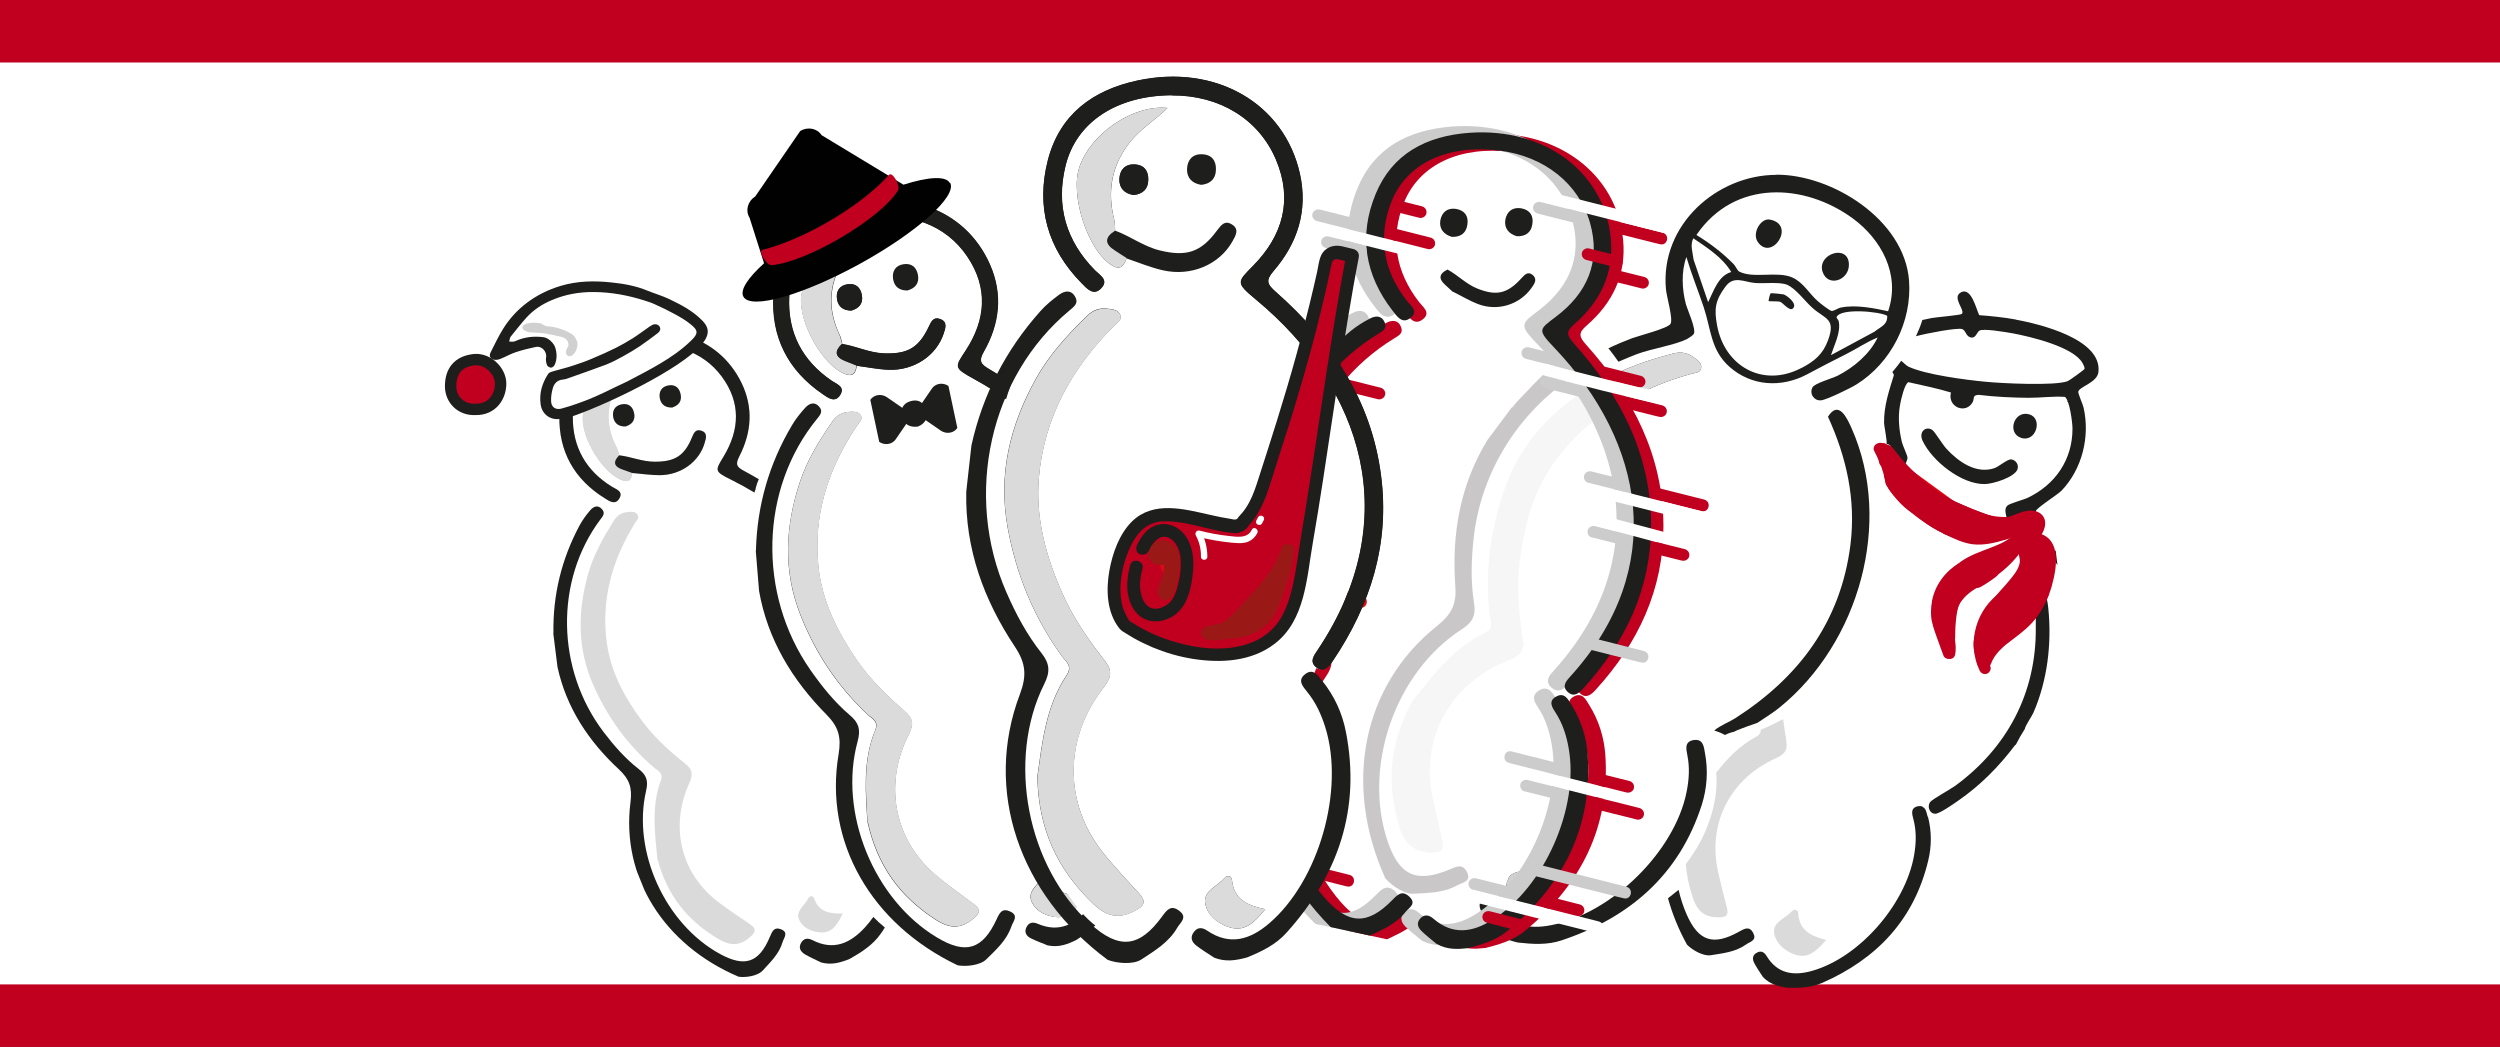
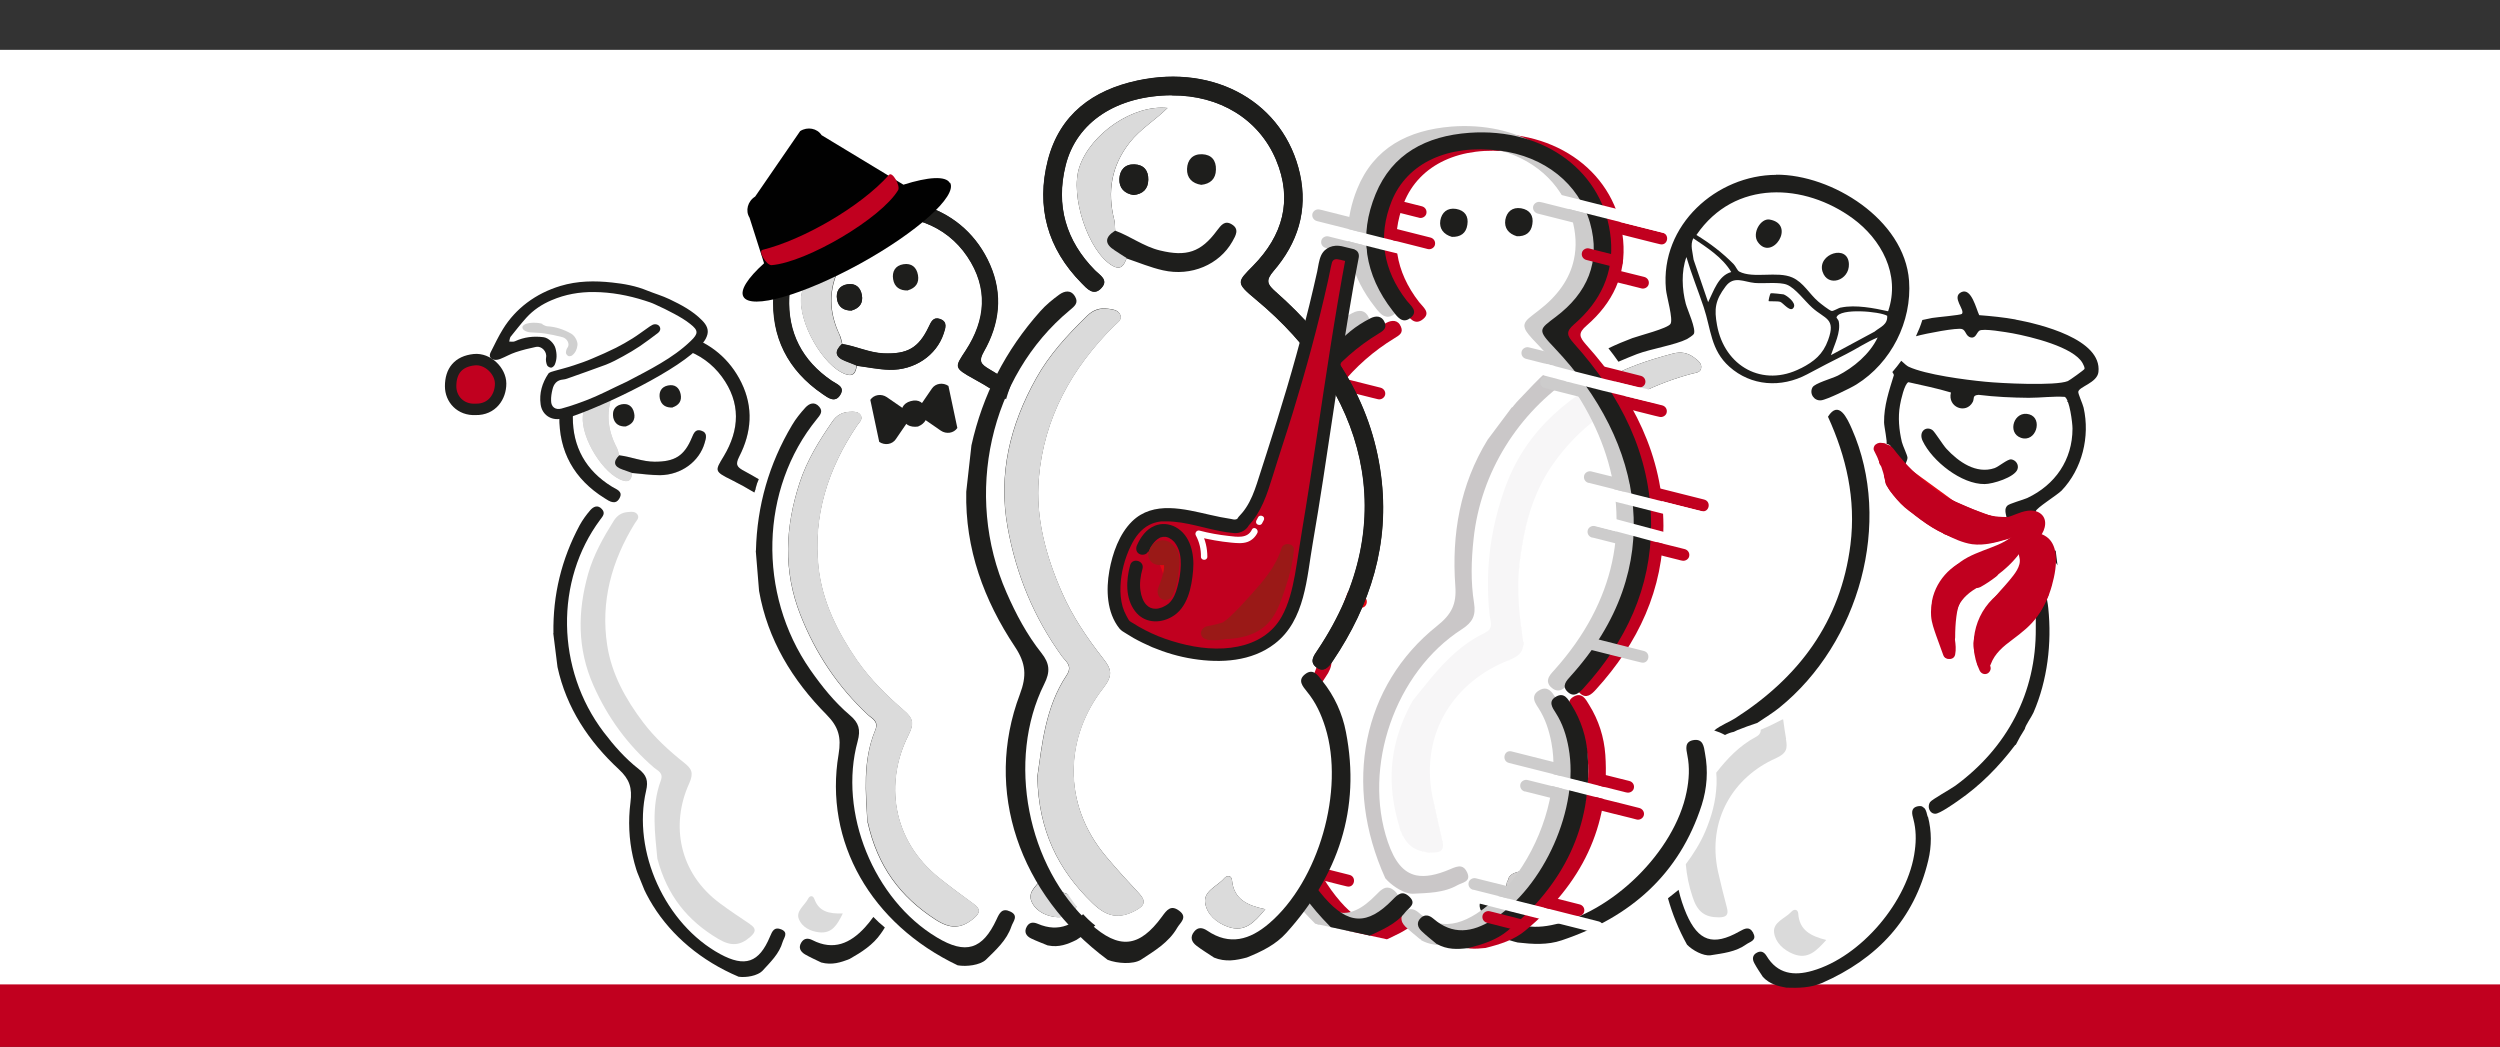
<svg xmlns="http://www.w3.org/2000/svg" id="Ebene_1" version="1.1" viewBox="0 0 1600 670">
  <rect x="0" y="0" width="1600" height="670" fill="#333333" stroke="none" />
  <defs>
    <style>
      .st0, .st1 {
        fill: none;
      }

      .st2 {
        fill: #010101;
      }

      .st3 {
        fill: #f7f6f7;
      }

      .st4 {
        fill: #d0d0d0;
      }

      .st5 {
        fill: #cac7c8;
      }

      .st6 {
        fill: #d1cfcf;
      }

      .st7 {
        fill: #dbdbdb;
      }

      .st8 {
        fill: #c1001f;
      }

      .st9 {
        clip-path: url(#clippath-1);
      }

      .st10 {
        clip-path: url(#clippath-3);
      }

      .st11 {
        clip-path: url(#clippath-4);
      }

      .st12 {
        clip-path: url(#clippath-2);
      }

      .st13 {
        clip-path: url(#clippath-7);
      }

      .st14 {
        clip-path: url(#clippath-6);
      }

      .st15 {
        clip-path: url(#clippath-5);
      }

      .st16 {
        fill: #9a1917;
      }

      .st17 {
        fill: #fff;
      }

      .st1 {
        stroke: #1e1e1c;
        stroke-miterlimit: 10;
        stroke-width: 7.3px;
      }

      .st18 {
        fill: #e30613;
      }

      .st19 {
        fill: #1e1e1c;
      }

      .st20 {
        fill: #a9a7a7;
      }

      .st21 {
        fill: #cfcecf;
      }

      .st22 {
        fill: #cdcccc;
      }

      .st23 {
        fill: #dadada;
      }

      .st24 {
        clip-path: url(#clippath);
      }
    </style>
    <clipPath id="clippath">
      <polygon class="st0" points="663.8 552.6 1113.3 650.1 1115.5 650 1231.6 115.2 780 17.2 663.8 552.6" />
    </clipPath>
    <clipPath id="clippath-1">
      <rect class="st0" x="270.3" y="-29.1" width="1089.4" height="728.1" />
    </clipPath>
    <clipPath id="clippath-2">
      <polygon class="st0" points="867.6 -29.1 401.7 59.2 618.7 699.1 1084.7 610.8 867.6 -29.1" />
    </clipPath>
    <clipPath id="clippath-3">
      <polygon class="st0" points="271.8 217.5 271.8 221.9 441.3 641 623 567.5 452 144.6 271.8 217.5" />
    </clipPath>
    <clipPath id="clippath-4">
      <rect class="st0" x="270.3" y="-29.1" width="1089.4" height="728.1" />
    </clipPath>
    <clipPath id="clippath-5">
      <rect class="st0" x="1090" y="17.2" width="269.7" height="633" />
    </clipPath>
    <clipPath id="clippath-6">
      <rect class="st0" x="270.3" y="-29.1" width="1089.4" height="728.1" />
    </clipPath>
    <clipPath id="clippath-7">
      <rect class="st0" x="1078.3" y="461.1" width="87.8" height="151.9" transform="translate(-21.6 47.7) rotate(-2.4)" />
    </clipPath>
  </defs>
  <g>
    <rect class="st17" y="31.9" width="1600" height="618.1" />
    <rect class="st8" y="630" width="1600" height="40" />
-     <rect class="st8" y="0" width="1600" height="40" />
  </g>
  <g class="st24">
    <path class="st17" d="M974.7,87.6s-83.8-32.1-100.3,52.9c0,0-6.1,27.9,14.2,59.1,20.3,31.2-8.5,2-8.5,2,0,0-67,37.2-74.5,106.9-7.5,69.7,21.7,108.1,20.6,108.8-1.1.7-63.8,123.1,37.3,180.4,0,0,29.3,9.2,43.9-13.9,14.5-23.2.3-1.4.3-1.4,0,0,34.1,35.6,70.4-.5,36.3-36.2,42.6-115.2,37.8-123.9-4.8-8.7-4.3-23.9-4.3-23.9,0,0,48.9-61.2,36-109-12.9-47.8-43.6-111.9-43.6-111.9,0,0,81.6-67.5-29.3-125.6" />
    <path class="st19" d="M1084.2,228.8c-4.1-3-8.3-3.9-13.6-2.5-15.7,4.2-31,9.1-45,17.6-4,2.4-7.9,5-11.6,7.7,3.5,5.6,6.5,11.4,8.8,17.6,16.9-14,37-23.7,59.5-29.9,2.4-.7,5.8-.6,6.4-3.5.7-3.2-2.1-5.2-4.4-6.9" />
    <path class="st19" d="M985.6,559.3c1.2-2.9-1.1-4.3-3.5-3.4-5.4,2-13.2.8-16.4,5.6-.2,1-.6,2-1.2,2.8-1.6,6,1,12.5,5.8,17.7,7.2,7.8,15.1,5.2,24.9,1.6-8.7-7.2-13.9-14.2-9.5-24.4" />
    <path class="st19" d="M953.7,593.8c-2-3.7-4.2-7.2-5.9-11-1.6-3.4-1.1-6.5,2.8-8,3.4-1.3,5.6.2,7.2,3.2,7.6,14.4,20.3,17,35,14.1,38.9-7.6,79-47.2,86.6-85.2,1.6-7.9,2.1-15.7.5-23.6-.8-4.1-1.8-8.5,3.7-9.6,6.5-1.2,6.9,4.3,7.6,8.4,2.1,11.2,1.3,22.4-2.1,33.1-14.2,44.1-45.4,71.8-89.6,86.6-9.1,3.1-18.7,2.5-28.2,1.4-6.5-1.6-12.7-3.6-17.7-9.5" />
    <path class="st23" d="M1084.2,228.8c-4.1-3-8.3-3.9-13.6-2.5-15.7,4.2-31,9.1-45,17.6-4,2.4-7.9,5-11.6,7.7,3.5,5.6,6.5,11.4,8.8,17.6,16.9-14,37-23.7,59.5-29.9,2.4-.7,5.8-.6,6.4-3.5.7-3.2-2.1-5.2-4.4-6.9" />
    <path class="st6" d="M985.6,559.3c1.2-2.9-1.1-4.3-3.5-3.4-5.4,2-13.2.8-16.4,5.6-.2,1-.6,2-1.2,2.8-1.6,6,1,12.5,5.8,17.7,7.2,7.8,15.1,5.2,24.9,1.6-8.7-7.2-13.9-14.2-9.5-24.4" />
    <path class="st5" d="M1022.9,244.6c-17.1,9.9-31.7,21.8-42.9,36.6,11.2-14.8,25.8-26.7,42.9-36.6" />
    <path class="st20" d="M1040.8,251.8c.7,1,1.4,2,2.2,2.9-5.9,3-11.5,6.4-16.9,10.1,5.4-3.8,11-7.1,16.9-10.1-.8-.9-1.5-1.9-2.2-2.9" />
    <path class="st5" d="M981,322.1c-4.6,12.5-7.1,25.7-8.6,39.2-.1,1.1-.2,2.1-.3,3.2,0-1.1.2-2.1.3-3.2,1.4-13.5,4-26.7,8.6-39.2M960.9,319.2c-5.4,16.9-8.3,34.1-8.6,51.6.3-17.5,3.2-34.7,8.6-51.6M952.3,370.8s0,0,0,0c0,0,0,0,0,0M972.7,394.7c.4,4.3,1,8.7,1.7,13,.4,2.5.6,4.5.3,6.3.2-1.8,0-3.8-.3-6.3-.7-4.3-1.2-8.7-1.7-13M952.3,403.8c-.6.5-1.3.9-2.2,1.4-14.5,6.9-25.1,17.8-34.4,28.9,9.3-11.1,19.9-22,34.4-28.9.9-.4,1.6-.9,2.2-1.4M966.2,422.3c-.2,0-.5.2-.7.3-34.1,13.3-56.7,45.9-48.8,86.9,1.8,9.6,4.1,19.1,6.4,28.6,0,.3.1.6.2.9,0-.3-.1-.6-.2-.9-2.3-9.5-4.5-19-6.4-28.6-7.9-41,14.7-73.6,48.8-86.9.2,0,.5-.2.7-.3M890.7,501.2c.4,9.2,2,18.4,4.9,27.8.8,2.5,1.6,4.7,2.6,6.5-1-1.9-1.9-4-2.6-6.5-2.9-9.4-4.5-18.7-4.9-27.8M917.7,545.7c-.4,0-.9,0-1.4,0-2.1,0-4-.3-5.8-.7-.2,0-.4,0-.5-.1.2,0,.4,0,.5.1,1.7.4,3.7.6,5.8.7.5,0,1,0,1.4,0" />
    <path class="st5" d="M1012.4,226.3c-23.4,9.3-24.1,12.9-41.7,31-.5.7-1.1,1.3-1.7,2-.2.3-.4.5-.6.8h0c0,.1-.3.4-.8.7h-.1c0,.1-15.4,20.6-15.4,20.6-17.7,28.8-23.1,60.6-20.7,93.6.9,11.7-2.4,18.2-11.7,25.6-47.8,38.1-60.3,101.5-33.1,161.5,3.5,4.1,9.7,8.4,14.9,9.6.9.2,1.7.3,2.5.3,9.9-.5,20-.5,28.8-5.5,3-1.7,8.9-2.1,6.2-8.1-1.1-2.4-2.4-3.5-3.9-3.8-2-.4-4.3.5-7,1.7-8.9,3.8-16,5.1-21.8,3.9-8.2-1.8-13.8-8.8-18.1-21.4-16.3-47.9,4.6-108.6,47.4-136.1,7-4.5,9-8.9,7.8-16.7-2.2-13.6-1.8-27.4-.3-41.1,4.5-42.8,28.8-80.8,63.5-103.9-1.8-2.5-3.7-4.9-5.6-7.4,9.7-6.8-.3,1.3,10.7-3.5" />
    <path class="st3" d="M1034.5,238.7c-3.9,1.7-7.8,3.6-11.6,5.8-17.1,9.9-31.7,21.8-42.9,36.6-7,9.2-12.6,19.5-16.8,31.2-.8,2.3-1.6,4.5-2.3,6.8-5.4,16.9-8.3,34.1-8.6,51.6,0,0,0,0,0,0h0c-.1,7.7.2,15.5,1.1,23.3.3,3,2.3,6.8-1,9.7-.6.5-1.3.9-2.2,1.4-14.5,6.9-25.1,17.8-34.4,28.9-4.1,4.9-7.9,9.8-11.7,14.5-9.9,17.8-14.1,35.1-13.4,52.7.4,9.2,2,18.4,4.9,27.8.7,2.5,1.6,4.7,2.6,6.5,2.7,5,6.3,8,11.8,9.3.2,0,.4,0,.5.1,1.7.4,3.7.6,5.8.7.5,0,1,0,1.4,0h0c4.7-.1,6.5-1.8,5.6-6.6,0-.3-.1-.6-.2-.9-2.3-9.5-4.5-19-6.4-28.6-7.9-41,14.7-73.6,48.8-86.9.2,0,.5-.2.7-.3,5.8-2.4,8-4.8,8.5-8.4.2-1.8,0-3.8-.3-6.3-.7-4.3-1.2-8.7-1.7-13-1-10-1.4-20.1-.6-30.1,0-1.1.2-2.1.3-3.2,1.4-13.5,4-26.7,8.6-39.2,3.3-9,7.6-17.6,13.3-25.6,8-11.3,17.4-20.9,27.9-28.8,0-.2-.2-.4-.3-.6-2.1-5.4-4.9-10.5-7.9-15.4,3.7-2.7,7.6-5.3,11.6-7.7,2.9-1.8,5.9-3.4,9-4.9,0,0,0-.2,0-.2" />
    <path class="st21" d="M1034.6,239c-3.1,1.5-6.1,3.1-9,4.9-4,2.4-7.9,5-11.6,7.7,3.1,4.9,5.8,10.1,7.9,15.4,0,.2.2.4.3.6,1.3-1,2.6-1.9,3.9-2.8,5.4-3.8,11-7.1,16.9-10.1-.8-.9-1.5-1.9-2.2-2.9-2.7-3.9-4.8-8.2-6.2-12.8" />
    <path class="st22" d="M976.8,229.7c6.5,1.6,12.9,3.3,19.4,4.9,1.2.3,2.4.6,3.7.9,2,.5,4.3-.9,4.6-2.9.4-2.1-.9-4-3-4.5-5.8-1.5-11.6-2.9-17.4-4.4-1.9-.5-3.8-.9-5.7-1.4-2-.5-4.3.9-4.6,2.9-.4,2.1.9,4,3,4.5" />
    <path class="st22" d="M988.8,248.4c6.5,1.6,12.9,3.3,19.4,4.9,1.2.3,2.4.6,3.7.9,2,.5,4.3-.9,4.6-2.9.4-2.1-.9-4-3-4.5-5.8-1.5-11.6-2.9-17.4-4.4-1.9-.5-3.8-1-5.7-1.4-2-.5-4.3.9-4.6,2.9-.4,2.1.9,4,3,4.5" />
    <path class="st22" d="M1019.1,344c6,1.5,11.9,3,17.9,4.5,1.1.3,2.3.6,3.4.9,2,.5,4.3-.9,4.6-2.9.4-2.1-.9-4-3-4.5-5.4-1.3-10.7-2.7-16.1-4-1.7-.4-3.5-.9-5.2-1.3-2-.5-4.3.9-4.6,2.9-.4,2.1.9,4,3,4.5" />
    <path class="st22" d="M780.6,491.6c7.7,1.9,15.5,3.9,23.2,5.8,1.5.4,2.9.7,4.4,1.1,2,.5,4.2-.9,4.6-2.9.4-2.1-1-4-3-4.5-6.9-1.7-13.9-3.5-20.8-5.2-2.3-.6-4.5-1.1-6.8-1.7-2-.5-4.2.9-4.6,2.9-.4,2.1,1,4,3,4.5" />
    <path class="st18" d="M821.3,376.5c14.3,3.6,28.5,7.2,42.8,10.8,2,.5,4.1,1,6.1,1.5,4.9,1.2,6.5-6.2,1.6-7.4-14.3-3.6-28.5-7.2-42.8-10.8-2-.5-4.1-1-6.1-1.5-4.9-1.2-6.5,6.2-1.6,7.4" />
    <path class="st8" d="M829.7,559.2c9.4,2.4,18.8,4.7,28.2,7.1,1.4.3,2.7.7,4.1,1,4.9,1.2,6.5-6.2,1.6-7.4-9.4-2.4-18.8-4.7-28.2-7.1-1.4-.3-2.7-.7-4.1-1-4.9-1.2-6.5,6.2-1.6,7.4" />
    <path class="st18" d="M823.7,502.4c9.4,2.4,18.8,4.7,28.2,7.1,1.4.3,2.7.7,4.1,1,4.9,1.2,6.5-6.2,1.6-7.4-9.4-2.4-18.8-4.7-28.2-7.1-1.4-.3-2.7-.7-4.1-1-4.9-1.2-6.5,6.2-1.6,7.4" />
    <path class="st8" d="M1056.7,319c9.4,2.4,18.8,4.7,28.2,7.1,1.4.3,2.7.7,4.1,1,4.9,1.2,6.5-6.2,1.6-7.4-9.4-2.4-18.8-4.7-28.2-7.1-1.4-.3-2.7-.7-4.1-1-4.9-1.2-6.5,6.2-1.6,7.4" />
    <path class="st18" d="M819.7,360.5c11.1,2.8,22.2,5.6,33.4,8.4,1.6.4,3.2.8,4.7,1.2,4.9,1.2,6.5-6.2,1.6-7.4-11.1-2.8-22.2-5.6-33.4-8.4-1.6-.4-3.2-.8-4.7-1.2-4.9-1.2-6.5,6.2-1.6,7.4" />
    <path class="st8" d="M1025.4,242.1c6.7,1.7,13.4,3.4,20.1,5.1,1,.2,1.9.5,2.9.7,2,.5,4.3-.9,4.6-2.9.4-2.1-.9-4-3-4.5-6.7-1.7-13.4-3.4-20.1-5.1-1-.2-1.9-.5-2.9-.7-2-.5-4.3.9-4.6,2.9-.4,2.1.9,4,3,4.5" />
    <path class="st8" d="M1038.4,260.9c6.9,1.7,13.8,3.5,20.7,5.2,1,.2,2,.5,3,.7,2,.5,4.3-.9,4.6-2.9.4-2.1-.9-4-3-4.5-6.9-1.7-13.8-3.5-20.7-5.2-1-.2-2-.5-3-.7-2-.5-4.3.9-4.6,2.9-.4,2.1.9,4,3,4.5" />
    <path class="st8" d="M1030.1,148.2c9.4,2.4,18.8,4.7,28.2,7.1,1.4.3,2.7.7,4.1,1,4.9,1.2,6.5-6.2,1.6-7.4-9.4-2.4-18.8-4.7-28.2-7.1-1.4-.3-2.7-.7-4.1-1-4.9-1.2-6.5,6.2-1.6,7.4" />
    <path class="st8" d="M1027.4,483c-.8-11.2-4.2-22-10.3-31.8-2.2-3.6-4.6-8.6-10.2-5.2-4.7,2.9-2.1,6.8.1,10.3,4.4,6.9,6.8,14.4,8.2,22.3,7,38.3-15.6,89.4-48.9,110.2-9.8,6.1-19.6,8.6-29.3,4.4-1.8.3-3.5.6-5.3.7-.9,0-1.7-.1-2.5-.3-.5,0-2,.3-.9,0-3.7.6-7-.6-8.8-3.5-.1,0-.3-.2-.4-.3-.7,2.1.2,4.2,2.1,6,3,2.9,6.4,5.5,9.6,8.2,6.8,3.8,13.3,3.4,19.9,2.7,9.2-2.3,18.3-5.1,25.6-11.2,35.5-29.4,54.3-66.3,51.1-112.6" />
    <path class="st8" d="M903.4,590.9c-2-.4-3.7-1.8-4.8-3.5-.9-1.3-1.2-3.2-1-4.9-14.2,12.4-25.6,10.6-39.6-5.3-33.6-38.5-38.2-102.6-9.5-144.1,4.7-6.7,4.8-11.6.6-18.4-7.3-11.9-12.3-24.8-16.3-38.1-18.5-60.8,6.4-127.8,59.6-160.1,3.1-1.9,5.9-3.4,4.2-7.4-1.9-4.6-5.9-4.3-9.3-2.5-4.5,2.4-9,5.1-12.8,8.3-23.7,19.8-40.9,44.1-51.6,72.8l-6.6,26.5c-5.1,33.3,2.4,64.9,17.5,94.7,5.3,10.5,4.9,17.8-.7,28.1-29.1,53.1-15.9,116.6,32.6,162.4,5.6,3,14.8,4.8,19.9,2.7,6.9-3.2,14.1-6.3,19.8-11.2-.6,0-1.3-.1-1.9-.2" />
    <path class="st8" d="M967.7,97.3c-32.8-4.2-59.3,7.7-69.2,32.5-8.9,22.4-5.5,43.9,9.7,63.5,2.6,3.3,7.6,6.8,2.6,10.9-5.4,4.5-8.8-.8-11.6-4.4-17.9-23-21.8-48.3-10.9-74.7,10.6-25.8,32.4-37.2,59.9-39.2,48.3-3.5,86.6,25.2,90.6,67.7,2.1,22.2-6.7,40.3-23.3,54.7-5.7,4.9-4.8,7.3-.3,12.4,29.8,33.3,49.3,71,49.4,115.9.1,40.6-16.1,74.9-43.2,104.7-2.8,3.1-6.2,6.2-10.2,2.4-4.1-3.8-.7-7.2,2-10.2,62.5-69.2,47.1-149.3-10.3-209.8-11.2-11.8-10.2-11.8.8-20.1,20-15.1,28.9-35.1,21.8-60.1-7.2-25.1-29.1-42.5-57.8-46.2" />
    <path class="st22" d="M801.8,282.4c10.5-28.8,27.7-53.1,51.3-73,3.9-3.3,8.3-6,12.8-8.4,3.4-1.8,7.4-2,9.3,2.5,1.7,3.9-1.1,5.5-4.2,7.4-53,32.5-77.7,99.5-59,160.3,4.1,13.2,9.1,26.2,16.5,38,4.2,6.8,4.1,11.7-.6,18.4-28.5,41.5-23.8,105.7,10,144,15.3,17.4,27.5,17.9,43.6,1.4,3.4-3.5,6.3-6.3,10.8-2.1,4.9,4.5-.4,7.1-2.5,9.8-6.1,8-15.4,11.7-24.3,15.9-5.1,2.1-14.3.3-19.9-2.6-48.6-45.6-62.1-109.1-33.1-162.3,5.6-10.3,6-17.6.6-28.1-15.2-29.8-22.8-61.3-17.9-94.6l6.5-26.6Z" />
    <path class="st22" d="M801.8,282.4l.7.3c10.5-28.6,27.6-52.8,51.1-72.7,3.8-3.2,8.2-5.9,12.7-8.3,1.7-.9,3.5-1.3,4.9-1,1.3.3,2.4,1.1,3.3,3.1.5,1.1.5,1.9.4,2.5-.2.8-.6,1.4-1.4,2-.8.6-1.8,1.3-2.9,1.9-32.5,19.9-54.4,52.7-62.3,89.1-5.1,23.3-4.4,48.2,3,72,4.1,13.3,9.1,26.3,16.6,38.2,2.6,4.2,3.4,7.4,2.7,10.8-.5,2.1-1.5,4.3-3.2,6.8-7.7,11.3-13,24.2-16,37.8-8,36.9,1.2,78.9,26.1,107.1,6.5,7.4,12.6,11.9,18.8,13.2,4.2.9,8.4.3,12.7-1.6,4.3-2,8.6-5.4,13.3-10.2,1.2-1.3,2.4-2.4,3.5-3.1,1.1-.7,2.1-1,3.2-.8.9.2,1.9.7,3.1,1.8.8.8,1.3,1.4,1.5,2,.2.6.3,1,.2,1.5-.2.8-.8,1.7-1.7,2.6-.9.9-1.9,1.7-2.6,2.7-6,7.8-15.1,11.5-24,15.7l.3.7-.3-.7c-2.8,1.2-7.2,1.1-11.5.1-2.8-.6-5.6-1.6-7.8-2.7l-.4.7.5-.5c-38.7-36.3-55-83.9-45.3-128.5,2.4-11.2,6.5-22.3,12.3-32.9,2-3.6,3.3-6.9,4-10.1,1.3-6.1.2-11.8-3.4-18.8-15.2-29.7-22.7-61.1-17.8-94.2h-.8c0-.1.8,0,.8,0l6.5-26.5-.8-.2.7.3-.7-.3-.8-.2-6.5,26.6h0c-5,33.5,2.6,65.3,17.9,95.1,3.5,6.8,4.5,12.1,3.2,17.8-.7,3-1.9,6.1-3.8,9.7-5.8,10.7-10,21.9-12.4,33.3-9.8,45.2,6.7,93.3,45.7,129.9h0c0,0,0,.1,0,.1,2.3,1.2,5.2,2.2,8.2,2.9,4.5,1,9.1,1.1,12.4-.2h0s0,0,0,0c8.8-4.2,18.3-7.9,24.6-16.1.6-.8,1.6-1.6,2.5-2.5.9-.9,1.8-2,2.1-3.3.2-.7.1-1.6-.2-2.4-.4-.8-1-1.7-1.9-2.5-1.3-1.2-2.6-2-3.8-2.2-1.6-.4-3.1.1-4.4,1-1.3.8-2.5,2.1-3.7,3.3-4.6,4.7-8.8,8-12.8,9.8-4,1.9-7.8,2.4-11.7,1.5-5.7-1.2-11.5-5.4-17.9-12.7-24.5-27.8-33.6-69.4-25.7-105.8,2.9-13.4,8.1-26.2,15.8-37.3,1.8-2.6,2.9-5,3.5-7.3.8-3.9-.2-7.6-2.9-11.9-7.3-11.7-12.3-24.6-16.4-37.8-7.3-23.6-7.9-48.2-2.9-71.3,7.8-36,29.5-68.5,61.6-88.1,1.1-.7,2.2-1.3,3.1-2.1.9-.8,1.6-1.7,1.9-2.9.2-1,0-2.1-.5-3.4-1-2.3-2.6-3.7-4.4-4.1-2-.4-4.1.2-6,1.2-4.5,2.4-9,5.2-12.9,8.5-23.7,20-41,44.4-51.5,73.3h0s0,0,0,0l.8.2Z" />
    <path class="st22" d="M909.8,601.3c-3.2-2.7-6.6-5.3-9.6-8.2-2.7-2.6-3.5-5.7-.4-8.5,2.6-2.4,5.3-1.8,7.9.5,12.4,10.8,25.1,8.7,37.7.8,33.2-20.9,55.6-72.1,48.5-110.4-1.5-7.9-3.9-15.4-8.3-22.3-2.3-3.5-4.9-7.4-.2-10.3,5.6-3.4,8,1.6,10.2,5.2,6.1,9.7,9.6,20.5,10.4,31.8,3.3,46.3-15.3,83.3-50.7,112.8-7.3,6.1-16.4,9-25.6,11.3-6.6.8-13.1,1.1-19.9-2.6" />
    <path class="st22" d="M910.3,600.7c-3.2-2.7-6.6-5.3-9.6-8.2-.8-.8-1.4-1.6-1.8-2.4-.3-.8-.5-1.6-.3-2.4.2-.8.7-1.7,1.7-2.6.7-.6,1.3-1,1.9-1.2.6-.2,1.2-.2,1.8,0,1,.2,2,.8,3.1,1.7,4.4,3.8,8.8,6.1,13.3,7,8.5,1.8,17-.9,25.3-6.2,23.3-14.7,41.2-44,47.6-73.4,2.8-12.9,3.4-25.9,1.2-37.7-1.5-8-3.9-15.6-8.4-22.5-.8-1.2-1.5-2.4-2.1-3.5-.5-1.1-.7-2.2-.5-3.1.2-.9.8-1.8,2.2-2.7,1.6-1,2.8-1.2,3.8-1,1.1.2,2,1,2.9,2.1.9,1.1,1.7,2.5,2.5,3.7,6.1,9.6,9.5,20.3,10.3,31.4,1,13.3,0,25.8-2.5,37.6-6.3,29-22.9,53.6-48,74.5-7.2,6-16.1,8.8-25.3,11.1l.2.7v-.8c-4.5.5-8.8.8-13.1-.1-2.1-.5-4.3-1.2-6.4-2.4l-.8,1.3c2.3,1.3,4.6,2.1,6.9,2.6,4.6,1,9.1.7,13.5.1h0s0,0,0,0c9.3-2.3,18.4-5.2,25.9-11.4,25.3-21.1,42.1-46,48.5-75.4,2.6-11.9,3.5-24.6,2.5-38-.8-11.4-4.3-22.3-10.5-32.1-.8-1.2-1.6-2.6-2.6-3.9-1-1.2-2.2-2.3-3.8-2.7-1.4-.3-3.1,0-4.9,1.2-1.7,1-2.6,2.3-2.9,3.6-.3,1.4,0,2.7.6,4,.6,1.3,1.4,2.5,2.2,3.7,4.3,6.7,6.7,14.1,8.2,22,2.2,11.6,1.6,24.4-1.2,37.1-6.3,29.1-24.1,58.1-47,72.5-8.1,5.1-16.2,7.7-24.1,5.9-4.2-.9-8.4-3-12.6-6.7-1.2-1-2.4-1.8-3.8-2.1-.9-.2-1.8-.2-2.6,0-.9.3-1.7.8-2.5,1.5-1.2,1.1-1.9,2.2-2.1,3.4-.2,1.1,0,2.2.4,3.3.5,1,1.2,2,2.1,2.9,3.1,2.9,6.4,5.5,9.6,8.2l1-1.1Z" />
    <path class="st22" d="M948.4,93.4c-32.8-4.1-59.3,7.9-69.1,32.8-8.8,22.5-5.4,44,10,63.5,2.6,3.3,7.6,6.7,2.7,10.9-5.4,4.5-8.8-.7-11.6-4.3-18-23-21.9-48.3-11.2-74.7,10.5-25.8,32.3-37.3,59.8-39.4,48.3-3.7,86.7,24.9,90.9,67.4,2.2,22.2-6.6,40.4-23.1,54.7-5.6,4.9-4.8,7.3-.3,12.4,29.9,33.2,49.5,70.8,49.8,115.8.3,40.6-15.9,74.9-42.9,104.8-2.8,3.1-6.1,6.3-10.2,2.5-4.1-3.8-.7-7.1,2-10.2,62.2-69.5,46.6-149.5-11.1-209.8-11.2-11.7-10.2-11.8.8-20.1,19.9-15.2,28.8-35.2,21.5-60.2-7.3-25.1-29.3-42.4-58-46" />
    <path class="st22" d="M948.5,92.7c-16.5-2.1-31.5,0-43.6,5.6-12.1,5.7-21.3,15.1-26.3,27.7-1.5,3.7-2.6,7.5-3.4,11.1-4.1,18.7.5,36.6,13.5,53,1,1.3,2.4,2.6,3.3,3.8.5.6.9,1.2,1.1,1.8.2.6.3,1.1.2,1.7-.2.7-.7,1.6-1.8,2.5-1.8,1.5-3.1,1.7-4.3,1.5-1.1-.2-2.2-1-3.3-2.1-1-1.1-2-2.4-2.9-3.6-14.7-18.8-19.9-39.1-15.3-60.3,1-4.5,2.4-9,4.3-13.6,5.2-12.8,13.2-22,23.2-28.3,10.1-6.3,22.2-9.7,35.9-10.7,10.3-.8,20.1,0,29.3,1.9,33.4,7.3,57.5,31.8,60.8,64.8.7,6.8.3,13.2-1,19.2-2.9,13.4-10.5,25-21.8,34.9-2.3,2-3.7,3.7-4.1,5.5-.3,1.3,0,2.6.7,3.8.7,1.3,1.7,2.6,3.1,4.1,29.9,33.1,49.3,70.5,49.6,115.3,0,10.8-1,21.1-3.2,31.1-5.9,27.2-19.8,51.4-39.5,73.2-1,1.2-2.2,2.3-3.3,3-1.1.7-2.2,1.1-3.3.8-.7-.2-1.6-.6-2.5-1.4-.8-.7-1.2-1.4-1.5-2-.2-.6-.2-1.2-.1-1.8.3-1.7,2.1-3.5,3.7-5.3,20.1-22.4,32.1-45.9,37.2-69.6,10.8-49.9-9.1-100.2-48.3-141.2-3-3.1-5.1-5.4-6.3-7.1-.6-.9-1-1.6-1.2-2.3-.2-.6-.2-1.2-.1-1.7.2-.9.9-1.9,2.3-3.2,1.4-1.3,3.4-2.8,6-4.8,12.2-9.3,20.4-20.5,23.2-33.6,1.8-8.4,1.4-17.5-1.4-27.4-6.7-23.2-25.8-39.8-51.1-45.2-2.4-.5-4.9-1-7.5-1.3l-.2,1.5c2.5.3,5,.7,7.4,1.3,24.8,5.4,43.4,21.5,49.9,44.1,2.8,9.7,3.2,18.5,1.4,26.7-2.7,12.6-10.6,23.5-22.7,32.7-2.6,2-4.6,3.5-6.1,4.8-1.5,1.3-2.5,2.6-2.8,4-.2.8-.1,1.6.2,2.5.4,1.3,1.3,2.6,2.6,4.2,1.3,1.6,3.1,3.5,5.3,5.8,39,40.8,58.6,90.5,47.9,139.8-5.1,23.4-17,46.7-36.9,68.9-1.6,1.8-3.5,3.6-4,6-.2.8-.2,1.7.2,2.6.3.9.9,1.8,1.9,2.6,1.1,1,2.2,1.6,3.2,1.8,1.7.4,3.2-.2,4.5-1.1,1.3-.9,2.5-2.1,3.6-3.3,19.8-22,33.9-46.4,39.8-73.9,2.2-10,3.3-20.5,3.2-31.4-.3-45.2-20-83-50-116.3-1.3-1.5-2.3-2.7-2.9-3.8-.6-1.1-.7-1.9-.5-2.8.3-1.2,1.4-2.7,3.6-4.7,11.5-10,19.3-21.9,22.3-35.7,1.3-6.2,1.7-12.7,1-19.7-3.3-33.8-28-58.8-62-66.2-9.3-2-19.3-2.7-29.7-1.9-13.8,1.1-26.3,4.5-36.6,10.9-10.3,6.4-18.5,15.9-23.8,29-1.9,4.7-3.3,9.3-4.3,13.9-4.7,21.7.6,42.5,15.6,61.6.9,1.2,1.9,2.5,3.1,3.7,1.1,1.2,2.5,2.2,4.1,2.5,1.7.4,3.7-.1,5.6-1.8,1.3-1.1,2-2.2,2.3-3.3.2-.9,0-1.7-.2-2.5-.4-1.2-1.3-2.2-2.1-3.2-.9-1-1.8-1.9-2.5-2.8-12.7-16.1-17.1-33.5-13.2-51.8.8-3.6,1.9-7.2,3.3-10.9,4.8-12.3,13.7-21.3,25.5-26.8,11.8-5.5,26.5-7.5,42.7-5.5l.2-1.5Z" />
    <path class="st19" d="M812.5,284.9c10.6-28.7,27.9-53,51.6-72.8,3.9-3.2,8.3-6,12.8-8.3,3.4-1.8,7.4-2,9.3,2.5,1.6,4-1.1,5.5-4.2,7.4-53.2,32.3-78,99.3-59.6,160.1,4,13.2,9,26.2,16.3,38.1,4.2,6.8,4,11.7-.6,18.4-28.7,41.4-24.1,105.6,9.5,144.1,15.2,17.4,27.5,18,43.6,1.5,3.4-3.5,6.3-6.3,10.8-2,4.9,4.6-.4,7.1-2.5,9.8-6.2,8-15.5,11.6-24.4,15.8-5.1,2.1-14.3.3-19.9-2.7-48.4-45.8-61.7-109.3-32.6-162.4,5.7-10.3,6.1-17.6.7-28.1-15.1-29.8-22.6-61.4-17.5-94.7l6.6-26.5Z" />
    <path class="st19" d="M919.4,604.1c-3.2-2.7-6.6-5.3-9.6-8.2-2.7-2.6-3.4-5.7-.4-8.5,2.6-2.4,5.3-1.7,7.9.5,12.4,10.8,25.1,8.8,37.7.9,33.3-20.8,55.9-71.9,48.9-110.2-1.4-7.9-3.8-15.4-8.2-22.3-2.3-3.5-4.9-7.4-.1-10.3,5.6-3.4,8,1.6,10.2,5.2,6.1,9.8,9.5,20.5,10.3,31.8,3.2,46.3-15.6,83.2-51.1,112.6-7.3,6.1-16.4,8.9-25.6,11.2-6.6.8-13.2,1.1-19.9-2.7" />
    <path class="st19" d="M959.8,96.4c-32.8-4.2-59.3,7.7-69.2,32.5-8.9,22.4-5.5,43.9,9.7,63.5,2.6,3.3,7.6,6.8,2.6,10.9-5.4,4.5-8.8-.8-11.6-4.4-17.9-23-21.8-48.3-10.9-74.7,10.6-25.8,32.4-37.2,59.9-39.2,48.3-3.5,86.6,25.2,90.6,67.7,2.1,22.2-6.7,40.3-23.3,54.7-5.7,4.9-4.8,7.3-.3,12.4,29.8,33.3,49.3,71,49.4,115.9.1,40.6-16.1,74.9-43.2,104.7-2.8,3.1-6.2,6.2-10.2,2.4-4.1-3.8-.7-7.2,2-10.2,62.5-69.2,47.1-149.3-10.3-209.8-11.2-11.8-10.2-11.8.8-20.1,20-15.1,28.9-35.1,21.8-60.1-7.2-25.1-29.1-42.5-57.8-46.2" />
-     <path class="st19" d="M929.8,186.8c-1.6-1.5-3.3-3-4.9-4.5-4.5-4-3.8-7.2,1.5-9.8,6.7,3.6,12.1,9.5,19.4,12.3,11.8,4.6,18.8,3.3,27.8-6.6,2.2-2.4,4.2-4.7,7.2-2.3,3.5,2.9,1.1,5.9-.8,8.6-7.6,10.5-21.5,14.9-34.1,10.1-5.5-2.1-10.7-5.3-16-7.9" />
    <path class="st19" d="M929.2,151.6c-5.4-1.6-8.2-5.3-7.4-10.5.9-5.1,4.4-8.3,10.1-7.4,5.7,1,8.1,4.8,7.2,10.2-.8,5.4-4.4,7.9-10,7.7" />
    <path class="st19" d="M970.8,151.2c-5.4-1.6-8.2-5.3-7.4-10.5.9-5.1,4.4-8.3,10.1-7.4,5.7,1,8.1,4.8,7.2,10.2-.8,5.4-4.4,7.9-10,7.7" />
    <path class="st17" d="M1071.5,143c-26.3-6.6-52.6-13.3-78.9-19.9-4.9-1.2-6.5,6.2-1.6,7.4,26.3,6.6,52.6,13.3,78.9,19.9,4.9,1.2,6.5-6.2,1.6-7.4" />
    <path class="st17" d="M916.5,159.7c-21.1-4.8-42.1-10-62.9-15.6-4.8-1.3-6.4,6.1-1.6,7.4,20.9,5.6,41.9,10.7,62.9,15.6,4.9,1.1,6.5-6.3,1.6-7.4" />
    <path class="st17" d="M1065,251.5c-25.1-5.6-50.1-11.8-74.9-18.5-4.8-1.3-6.4,6.1-1.6,7.4,24.8,6.7,49.8,12.9,74.9,18.5,4.9,1.1,6.5-6.3,1.6-7.4" />
    <path class="st17" d="M811.8,246.1c15.6,3.8,31.3,7.6,46.9,11.3,4.9,1.2,6.5-6.2,1.6-7.4-15.6-3.8-31.3-7.6-46.9-11.3-4.9-1.2-6.5,6.2-1.6,7.4" />
    <path class="st17" d="M1021.6,318c7.5,1.9,15,3.8,22.5,5.7,11.9,3,23.9,6,35.8,9,2.7.7,5.5,1.4,8.2,2.1,4.9,1.2,6.5-6.2,1.6-7.4-7.5-1.9-15-3.8-22.5-5.7-11.9-3-23.9-6-35.8-9-2.7-.7-5.5-1.4-8.2-2.1-4.9-1.2-6.5,6.2-1.6,7.4" />
    <path class="st17" d="M1017.2,335.5c18.3,4.9,36.6,9.8,54.9,14.7,2.6.7,5.2,1.4,7.8,2.1,4.8,1.3,6.4-6.1,1.6-7.4-18.3-4.9-36.6-9.8-54.9-14.7-2.6-.7-5.2-1.4-7.8-2.1-4.8-1.3-6.4,6.1-1.6,7.4" />
    <path class="st17" d="M783.1,359.1c8.1,2,16.1,4.1,24.2,6.1,12.8,3.2,25.6,6.4,38.3,9.7,3,.7,5.9,1.5,8.9,2.2,4.9,1.2,6.5-6.2,1.6-7.4-8.1-2-16.1-4.1-24.2-6.1-12.8-3.2-25.6-6.4-38.3-9.7-3-.7-5.9-1.5-8.9-2.2-4.9-1.2-6.5,6.2-1.6,7.4" />
    <path class="st17" d="M975.8,498.6c7.5,1.9,15,3.8,22.4,5.7,11.9,3,23.9,6,35.8,9,2.7.7,5.5,1.4,8.2,2.1,4.9,1.2,6.5-6.2,1.6-7.4-7.5-1.9-15-3.8-22.5-5.7-11.9-3-23.9-6-35.8-9-2.7-.7-5.5-1.4-8.2-2.1-4.9-1.2-6.5,6.2-1.6,7.4" />
    <path class="st17" d="M795.4,486.9c6.7,1.8,13.3,3.5,20,5.3,10.6,2.8,21.2,5.6,31.8,8.3,2.5.6,4.9,1.3,7.4,1.9,3.7,1,5.3-6.4,1.6-7.4-6.7-1.7-13.3-3.5-20-5.3-10.6-2.8-21.2-5.6-31.8-8.3-2.5-.6-4.9-1.3-7.4-1.9-3.7-1-5.3,6.4-1.6,7.4" />
-     <path class="st17" d="M785.2,500.5c7.3,1.8,14.6,3.7,21.8,5.5,11.6,2.9,23.3,5.9,34.9,8.8,2.7.7,5.4,1.4,8.1,2,4.9,1.2,6.5-6.2,1.6-7.4-7.3-1.8-14.6-3.7-21.8-5.5-11.6-2.9-23.3-5.9-34.9-8.8l-8.1-2c-4.9-1.2-6.5,6.2-1.6,7.4" />
+     <path class="st17" d="M785.2,500.5c7.3,1.8,14.6,3.7,21.8,5.5,11.6,2.9,23.3,5.9,34.9,8.8,2.7.7,5.4,1.4,8.1,2,4.9,1.2,6.5-6.2,1.6-7.4-7.3-1.8-14.6-3.7-21.8-5.5-11.6-2.9-23.3-5.9-34.9-8.8l-8.1-2" />
    <path class="st17" d="M944.6,577.7c8.7,2.2,17.4,4.4,26,6.6,13.8,3.5,27.5,6.9,41.3,10.4,3.2.8,6.4,1.6,9.6,2.4,4.9,1.2,6.5-6.2,1.6-7.4-8.7-2.2-17.4-4.4-26-6.6l-41.3-10.4c-3.2-.8-6.4-1.6-9.6-2.4-4.9-1.2-6.5,6.2-1.6,7.4" />
    <path class="st8" d="M1015.4,166.4c5.4,1.4,10.8,2.7,16.2,4.1.8.2,1.6.4,2.3.6,2,.5,4.3-.9,4.6-2.9.4-2.1-.9-4-3-4.5-5.4-1.4-10.8-2.7-16.2-4.1-.8-.2-1.6-.4-2.3-.6-2-.5-4.3.9-4.6,2.9-.4,2.1.9,4,3,4.5" />
    <path class="st8" d="M1032.6,180.1c5.2,1.3,10.4,2.6,15.7,3.9.8.2,1.5.4,2.3.6,2,.5,4.3-.9,4.6-2.9.4-2.1-.9-4-3-4.5-5.2-1.3-10.4-2.6-15.7-3.9-.8-.2-1.5-.4-2.3-.6-2-.5-4.3.9-4.6,2.9-.4,2.1.9,4,3,4.5" />
    <path class="st8" d="M896.5,136.4c3.4.9,6.9,1.7,10.3,2.6.5.1,1,.2,1.5.4,2,.5,4.3-.9,4.6-2.9.4-2.1-.9-4-3-4.5-3.4-.9-6.9-1.7-10.3-2.6-.5-.1-1-.2-1.5-.4-2-.5-4.3.9-4.6,2.9-.4,2.1.9,4,3,4.5" />
    <path class="st8" d="M892.1,153.9c6.3,1.6,12.7,3.2,19,4.8.9.2,1.8.5,2.7.7,2,.5,4.3-.9,4.6-2.9.4-2.1-.9-4-3-4.5l-19-4.8c-.9-.2-1.8-.5-2.7-.7-2-.5-4.3.9-4.6,2.9-.4,2.1.9,4,3,4.5" />
    <path class="st8" d="M852.7,248.2c8.5,2.1,17,4.3,25.5,6.4,1.2.3,2.4.6,3.7.9,2,.5,4.2-.9,4.6-2.9.4-2.1-1-4-3-4.5-8.5-2.1-17-4.3-25.5-6.4-1.2-.3-2.4-.6-3.7-.9-2-.5-4.2.9-4.6,2.9-.4,2.1,1,4,3,4.5" />
    <path class="st18" d="M842.1,261.1c6,1.5,12,3,18,4.5.9.2,1.7.4,2.6.7,2,.5,4.3-.9,4.6-2.9.4-2.1-.9-4-3-4.5-6-1.5-12-3-18-4.5-.9-.2-1.7-.4-2.6-.7-2-.5-4.3.9-4.6,2.9-.4,2.1.9,4,3,4.5" />
    <path class="st18" d="M804.2,288.4c6,1.5,12,3,18,4.5.9.2,1.7.4,2.6.7,2,.5,4.3-.9,4.6-2.9.4-2.1-.9-4-3-4.5-6-1.5-12-3-18-4.5-.9-.2-1.7-.4-2.6-.7-2-.5-4.3.9-4.6,2.9-.4,2.1.9,4,3,4.5" />
    <path class="st18" d="M823.5,306.4c4.9,1.2,9.9,2.5,14.8,3.7.7.2,1.4.4,2.1.5,2,.5,4.3-.9,4.6-2.9.4-2.1-.9-4-3-4.5-4.9-1.2-9.8-2.5-14.8-3.7-.7-.2-1.4-.4-2.1-.5-2-.5-4.3.9-4.6,2.9-.4,2.1.9,4,3,4.5" />
    <path class="st18" d="M814.1,455.8c4.9,1.2,9.9,2.5,14.8,3.7.7.2,1.4.4,2.1.5,2,.5,4.3-.9,4.6-2.9.4-2.1-.9-4-3-4.5-4.9-1.2-9.9-2.5-14.8-3.7-.7-.2-1.4-.4-2.1-.5-2-.5-4.3.9-4.6,2.9-.4,2.1.9,4,3,4.5" />
    <path class="st8" d="M1024.2,503c4.9,1.2,9.8,2.5,14.8,3.7.7.2,1.4.4,2.1.5,2,.5,4.3-.9,4.6-2.9.4-2.1-.9-4-3-4.5-4.9-1.2-9.8-2.5-14.8-3.7-.7-.2-1.4-.4-2.1-.5-2-.5-4.3.9-4.6,2.9-.4,2.1.9,4,3,4.5" />
    <path class="st8" d="M1020.5,517.7c7.9,2,15.7,4,23.6,5.9,1.1.3,2.3.6,3.4.9,2,.5,4.2-.9,4.6-2.9.4-2.1-1-4-3-4.5-7.9-2-15.7-4-23.6-5.9-1.1-.3-2.3-.6-3.4-.9-2-.5-4.2.9-4.6,2.9-.4,2.1,1,4,3,4.5" />
    <path class="st8" d="M1059.6,354.6c4.9,1.2,9.8,2.5,14.8,3.7.7.2,1.4.4,2.1.5,2,.5,4.3-.9,4.6-2.9.4-2.1-.9-4-3-4.5-4.9-1.2-9.8-2.5-14.8-3.7-.7-.2-1.4-.4-2.1-.5-2-.5-4.3.9-4.6,2.9-.4,2.1.9,4,3,4.5" />
    <path class="st18" d="M825.9,487.4c9.4,2.4,18.8,4.7,28.2,7.1,1.4.3,2.7.7,4.1,1,4.9,1.2,6.5-6.2,1.6-7.4-9.4-2.4-18.8-4.7-28.2-7.1-1.4-.3-2.7-.7-4.1-1-4.9-1.2-6.5,6.2-1.6,7.4" />
    <path class="st8" d="M989.5,581.2c5.8,1.5,11.5,2.9,17.3,4.4.8.2,1.7.4,2.5.6,2,.5,4.3-.9,4.6-2.9.4-2.1-.9-4-3-4.5-5.8-1.5-11.5-2.9-17.3-4.4-.8-.2-1.7-.4-2.5-.6-2-.5-4.3.9-4.6,2.9-.4,2.1.9,4,3,4.5" />
    <path class="st8" d="M951.8,590.6c5.8,1.5,11.5,2.9,17.3,4.4.8.2,1.7.4,2.5.6,2,.5,4.3-.9,4.6-2.9.4-2.1-.9-4-3-4.5-5.8-1.5-11.5-2.9-17.3-4.4-.8-.2-1.7-.4-2.5-.6-2-.5-4.3.9-4.6,2.9-.4,2.1.9,4,3,4.5" />
    <path class="st18" d="M799.7,535.6c9.4,2.4,18.8,4.7,28.2,7.1,1.4.3,2.7.7,4.1,1,4.9,1.2,6.5-6.2,1.6-7.4-9.4-2.4-18.8-4.7-28.2-7.1-1.4-.3-2.7-.7-4.1-1-4.9-1.2-6.5,6.2-1.6,7.4" />
    <path class="st22" d="M984.2,136.7c7.8,2,15.6,3.9,23.4,5.9,1.1.3,2.2.6,3.4.8,2,.5,4.2-.9,4.6-2.9.4-2.1-1-4-3-4.5-7.8-2-15.6-3.9-23.4-5.9-1.1-.3-2.2-.6-3.4-.8-2-.5-4.2.9-4.6,2.9-.4,2.1,1,4,3,4.5" />
    <path class="st22" d="M842.9,141.5c7.8,2,15.6,3.9,23.4,5.9,1.1.3,2.2.6,3.4.8,2,.5,4.2-.9,4.6-2.9.4-2.1-1-4-3-4.5-7.8-2-15.6-3.9-23.4-5.9-1.1-.3-2.2-.6-3.4-.8-2-.5-4.2.9-4.6,2.9-.4,2.1,1,4,3,4.5" />
    <path class="st22" d="M848.6,158.6c6,1.5,11.9,3,17.9,4.5,1.1.3,2.3.6,3.4.9,2,.5,4.3-.9,4.6-2.9.4-2.1-.9-4-3-4.5-5.4-1.3-10.7-2.7-16.1-4-1.7-.4-3.5-.9-5.2-1.3-2-.5-4.3.9-4.6,2.9-.4,2.1.9,4,3,4.5" />
    <path class="st22" d="M815.8,239.1l13.1,3.3c.8.2,1.7.4,2.5.6,2,.5,4.3-.9,4.6-2.9.4-2.1-.9-4-3-4.5-3.9-1-7.8-2-11.8-3-1.3-.3-2.5-.6-3.8-1-2-.5-4.3.9-4.6,2.9-.4,2.1.9,4,3,4.5" />
    <path class="st22" d="M799.8,250.8c6,1.5,11.9,3,17.9,4.5,1.1.3,2.3.6,3.4.9,2,.5,4.3-.9,4.6-2.9.4-2.1-.9-4-3-4.5-5.4-1.3-10.7-2.7-16.1-4-1.7-.4-3.5-.9-5.2-1.3-2-.5-4.3.9-4.6,2.9-.4,2.1.9,4,3,4.5" />
    <path class="st22" d="M776.9,334.3c6,1.5,11.9,3,17.9,4.5,1.1.3,2.3.6,3.4.9,2,.5,4.3-.9,4.6-2.9.4-2.1-.9-4-3-4.5-5.4-1.3-10.7-2.7-16.1-4-1.7-.4-3.5-.9-5.2-1.3-2-.5-4.3.9-4.6,2.9-.4,2.1.9,4,3,4.5" />
    <path class="st22" d="M764.5,346.6c8.8,2.2,17.6,4.4,26.4,6.6,1.7.4,3.3.8,5,1.3,4.9,1.2,6.5-6.2,1.6-7.4-7.9-2-15.8-4-23.7-6l-7.7-1.9c-4.9-1.2-6.5,6.2-1.6,7.4" />
    <path class="st22" d="M781.7,366.5c6,1.5,11.9,3,17.9,4.5,1.1.3,2.3.6,3.4.9,2,.5,4.3-.9,4.6-2.9.4-2.1-.9-4-3-4.5-5.4-1.3-10.7-2.7-16.1-4-1.7-.4-3.5-.9-5.2-1.3-2-.5-4.3.9-4.6,2.9-.4,2.1.9,4,3,4.5" />
-     <path class="st22" d="M823,422.8c6,1.5,11.9,3,17.9,4.5,1.1.3,2.3.6,3.4.9,2,.5,4.3-.9,4.6-2.9.4-2.1-.9-4-3-4.5-5.4-1.3-10.7-2.7-16.1-4-1.7-.4-3.5-.9-5.2-1.3-2-.5-4.3.9-4.6,2.9-.4,2.1.9,4,3,4.5" />
    <path class="st22" d="M776.2,474.9c6,1.5,11.9,3,17.9,4.5,1.1.3,2.3.6,3.4.9,2,.5,4.3-.9,4.6-2.9.4-2.1-.9-4-3-4.5-5.4-1.3-10.7-2.7-16.1-4-1.7-.4-3.5-.9-5.2-1.3-2-.5-4.3.9-4.6,2.9-.4,2.1.9,4,3,4.5" />
    <path class="st22" d="M801.3,564.4c6,1.5,11.9,3,17.9,4.5,1.1.3,2.3.6,3.4.9,2,.5,4.3-.9,4.6-2.9.4-2.1-.9-4-3-4.5-5.4-1.3-10.7-2.7-16.1-4-1.7-.4-3.5-.9-5.2-1.3-2-.5-4.3.9-4.6,2.9-.4,2.1.9,4,3,4.5" />
    <path class="st22" d="M942.9,569.4c6,1.5,11.9,3,17.9,4.5,1.1.3,2.3.6,3.4.9,2,.5,4.3-.9,4.6-2.9.4-2.1-.9-4-3-4.5-5.4-1.3-10.7-2.7-16.1-4-1.7-.4-3.5-.9-5.2-1.3-2-.5-4.3.9-4.6,2.9-.4,2.1.9,4,3,4.5" />
-     <path class="st22" d="M979.7,560c16.7,4.2,33.5,8.4,50.2,12.6,3.1.8,6.2,1.6,9.3,2.3,4.9,1.2,6.5-6.2,1.6-7.4-15-3.8-30.1-7.6-45.1-11.4-4.8-1.2-9.6-2.4-14.3-3.6-4.9-1.2-6.5,6.2-1.6,7.4" />
    <path class="st22" d="M976,506.5c6,1.5,11.9,3,17.9,4.5,1.1.3,2.3.6,3.4.9,2,.5,4.3-.9,4.6-2.9.4-2.1-.9-4-3-4.5-5.4-1.3-10.7-2.7-16.1-4-1.7-.4-3.5-.9-5.2-1.3-2-.5-4.3.9-4.6,2.9-.4,2.1.9,4,3,4.5" />
    <path class="st22" d="M965.8,488.3c9,2.3,18,4.5,27,6.8,1.7.4,3.4.9,5.1,1.3,4.9,1.2,6.5-6.2,1.6-7.4-8.1-2-16.2-4.1-24.2-6.1-2.6-.7-5.2-1.3-7.9-2-4.9-1.2-6.5,6.2-1.6,7.4" />
    <path class="st22" d="M1017,415.6c9.4,2.4,18.8,4.7,28.1,7.1,1.8.4,3.6.9,5.3,1.3,4.9,1.2,6.5-6.2,1.6-7.4-8.4-2.1-16.8-4.2-25.3-6.4-2.7-.7-5.5-1.4-8.2-2.1-4.9-1.2-6.5,6.2-1.6,7.4" />
    <path class="st22" d="M1016.8,309c6,1.5,11.9,3,17.9,4.5,1.1.3,2.3.6,3.4.9,2,.5,4.3-.9,4.6-2.9.4-2.1-.9-4-3-4.5-5.4-1.3-10.7-2.7-16.1-4-1.7-.4-3.5-.9-5.2-1.3-2-.5-4.3.9-4.6,2.9-.4,2.1.9,4,3,4.5" />
  </g>
  <g class="st9">
    <path class="st19" d="M545.2,198.7c4.9-1.5,7.3-4.7,6.4-9.8-.9-5-4.1-7.8-9.3-6.9-5.3.9-7.4,4.8-6.6,9.6.8,4.9,4.3,7.3,9.5,7.2M693.4,573.3c-10.3,0-18.2-2.1-21.2-12.1-.8-2.8-3.3-2.5-4.5-.4-2.9,5.1-10,9.1-7.8,15.5,2.2,6,8.2,9.6,15.1,10.5,9.7,1.4,13.7-5.1,18.3-13.6M555.4,140.3c25.9-5.3,50,3.6,63.6,23.9,13.6,20.2,11.7,40.6-1,60.1-7,10.7-7.9,11,5.2,18.2,67.5,36.8,104.5,103.6,71,184-1.5,3.5-3.4,7.5,1.2,9.7,4.7,2.2,6.6-1.6,8.1-5.2,14.6-34.7,18.6-70.1,6.4-106.2-13.4-40-41.4-67.8-77-88.6-5.4-3.2-6.8-5.1-3.4-11.1,10.1-17.7,12.4-36.5,4-55.7-16.1-36.8-57.6-50.9-98.4-33.4-23.2,10-38.7,26.7-40.2,52.8-1.6,26.8,9.2,48.2,31.5,63.4,3.5,2.4,8,6,11.3.4,3.1-5.2-2.3-6.7-5.5-8.9-19-12.9-28.3-31-27.2-53.7,1.2-25.1,20.6-43.6,50.2-49.7M555.2,526.1c6.3,28.4,20.9,47.9,43.5,62.5,9.3,6,16.2,6,24.3-.7,4.3-3.5,4.7-6.1,0-9.4-7.4-5.4-14.7-10.8-21.9-16.5-30.5-24.4-35-61.4-19.8-91.4,4.2-8.3,2.4-11.3-3-16-11-9.5-21.4-19.8-29.8-31.8-12.5-18.1-22.2-37.6-24.7-59.4-3.7-33.3,6.1-63.5,24.7-91.1,1.3-1.9,3.7-3.8,2.4-6.3-1.4-2.7-4.6-2.5-7.2-2.4-4.6.2-8.2,2.1-11,6.2-8.5,12.3-16.3,24.9-21,39.3-9.2,28.3-10.6,56.2.5,84.4,9.7,24.7,23.9,46,43.3,64.1,2.4,2.3,7,3.9,4.6,9.8-8.2,19.7-6,40.4-5,58.8M548.2,234c7,.9,14,2.4,21.1,2.6,16.1.4,30.1-9.2,34.7-23.1,1.2-3.6,2.7-7.6-2.3-9.4-4.2-1.5-5.6,1.6-7.2,5-6.4,13.7-13.8,17.6-28.9,17-9.3-.4-17.6-4.6-26.5-6-.5-2-.8-4-1.7-5.8-6.9-14.6-7.3-28.9.2-43.7,4.3-8.6,11.5-14.8,16.9-22.8-18.9,1.7-39,22-41.6,41.6-2.2,16.6,13.9,45,28.3,50.1,5.4,1.9,6.5-1.4,7.2-5.4" />
    <path class="st19" d="M483.8,352.4c.7-28.8,8.4-55.6,23.1-80.3,2.4-4.1,5.4-7.8,8.6-11.3,2.4-2.6,5.8-4,8.8-.5,2.6,3,.7,5.2-1.5,7.9-36.4,44.6-38.1,111.8-4.2,160.5,7.4,10.6,15.5,20.7,25.4,29.1,5.7,4.8,6.9,9.2,4.9,16.6-12.5,45.5,10.3,101.4,50.8,125.6,18.3,11,29.1,7.8,38.1-11.6,1.9-4.2,3.6-7.5,8.8-5,5.6,2.6,1.7,6.4.7,9.5-3,8.9-9.9,15-16.4,21.4-3.8,3.4-12.3,4.5-18,3.5-55.4-26.4-85.7-79.1-76.2-135.1,1.8-10.9,0-17.5-7.7-25.3-21.9-22.1-37.7-48-43.2-79.2l-2.1-25.6Z" />
    <path class="st19" d="M670.6,605.1c-3.6-1.5-7.2-2.8-10.7-4.5-3.1-1.5-4.7-4.1-2.8-7.5,1.6-2.9,4.1-3.1,7-1.9,13.9,6,24.3.3,32.9-10.4,22.7-28.5,27.1-80.8,9.7-112.9-3.6-6.6-7.9-12.6-13.7-17.4-3-2.5-6.4-5.1-3.1-9.1,3.8-4.7,7.4-.9,10.3,1.6,8.2,6.9,14.3,15.5,18.3,25.3,16.5,40.4,11.1,78.9-10.9,115.7-4.5,7.6-11.5,12.9-18.8,17.6-5.5,2.7-11.1,4.9-18,3.5" />
    <path class="st7" d="M555.2,526.1c-.9-18.4-3.2-39.1,5-58.8,2.5-5.9-2.1-7.6-4.6-9.8-19.4-18.1-33.6-39.5-43.3-64.1-11.1-28.2-9.8-56.1-.5-84.4,4.7-14.4,12.5-27,21-39.3,2.8-4.1,6.3-6,11-6.2,2.7-.1,5.8-.3,7.3,2.4,1.3,2.5-1.1,4.4-2.4,6.3-18.6,27.6-28.4,57.8-24.7,91.1,2.4,21.8,12.2,41.3,24.7,59.4,8.4,12.1,18.7,22.3,29.8,31.8,5.4,4.7,7.2,7.8,3,16-15.2,30.1-10.8,67,19.8,91.4,7.1,5.7,14.5,11.2,21.9,16.5,4.6,3.4,4.2,5.9,0,9.4-8.1,6.7-15,6.7-24.3.7-22.6-14.6-37.2-34.1-43.5-62.5" />
    <path class="st19" d="M555.4,140.3c-29.6,6-49,24.6-50.2,49.7-1.1,22.7,8.2,40.8,27.2,53.7,3.2,2.2,8.6,3.8,5.5,8.9-3.3,5.6-7.9,1.9-11.3-.4-22.3-15.2-33.1-36.6-31.5-63.4,1.5-26.1,17-42.8,40.2-52.8,40.8-17.6,82.3-3.4,98.4,33.4,8.4,19.2,6.1,38-4,55.7-3.4,6-2,7.9,3.4,11.1,35.6,20.8,63.6,48.6,77,88.6,12.1,36.2,8.2,71.6-6.4,106.2-1.5,3.6-3.5,7.4-8.1,5.2-4.7-2.2-2.7-6.2-1.2-9.7,33.6-80.4-3.4-147.2-71-184-13.1-7.2-12.3-7.5-5.2-18.2,12.8-19.5,14.6-39.9,1-60.1-13.7-20.3-37.7-29.2-63.6-23.9" />
    <path class="st7" d="M548.2,234c-.7,4-1.8,7.3-7.2,5.4-14.4-5.1-30.5-33.5-28.3-50.1,2.6-19.5,22.8-39.9,41.6-41.6-5.4,8.1-12.5,14.3-16.9,22.8-7.5,14.8-7.1,29.1-.2,43.7.8,1.8,1.1,3.9,1.7,5.8-5,4.7-4.6,8.3,2,10.9,2.4,1,4.8,2,7.3,2.9" />
    <path class="st19" d="M548.2,234c-2.4-1-4.8-2-7.3-2.9-6.5-2.6-7-6.2-2-10.9,9,1.4,17.3,5.6,26.5,6,15.1.6,22.4-3.4,28.9-17,1.6-3.4,3-6.5,7.2-5,5,1.8,3.5,5.8,2.3,9.4-4.6,13.9-18.6,23.5-34.7,23.1-7-.2-14-1.7-21.1-2.6" />
    <path class="st7" d="M693.4,573.3c-4.7,8.4-8.6,14.9-18.3,13.6-6.9-1-12.9-4.6-15.1-10.5-2.3-6.3,4.9-10.3,7.8-15.5,1.2-2.1,3.6-2.4,4.5.4,3,10,10.8,12,21.2,12.1" />
    <path class="st19" d="M545.2,198.7c-5.2.2-8.7-2.2-9.5-7.2-.8-4.8,1.3-8.8,6.6-9.6,5.2-.8,8.4,1.9,9.3,6.9.9,5.1-1.5,8.3-6.4,9.8" />
    <path class="st19" d="M581.1,185.9c-5.2.2-8.7-2.2-9.5-7.2-.8-4.8,1.3-8.8,6.6-9.6,5.2-.8,8.4,1.9,9.3,6.9.9,5.1-1.5,8.3-6.4,9.8" />
    <path class="st2" d="M607.9,117.1c-2.6-4.7-13.9-3.9-29.7,1.1l-52.4-31.7c-2.8-4.4-9-5.6-13.7-2.6l-28.8,41.9c-4.8,3-6.4,9.1-3.6,13.5l9.3,29.2c-10.3,9.3-15.6,17.2-13.2,21.4,4.7,8.5,38-1,74.6-21.1,36.5-20.1,62.3-43.3,57.7-51.8" />
    <path class="st8" d="M574.8,121.7c-11,18.2-58.6,46.2-81,48-3.2.2-8.9-9-5.8-9.8,25.6-6.3,62.6-27.4,81-48,2.1-2.4,7.4,7.1,5.8,9.8" />
    <path class="st19" d="M557,255.9c2.3-3.4,7.1-4.1,10.6-1.7l10,6.9c3.5,2.4,4.5,7.2,2.2,10.5l-6.5,9.5c-2.3,3.4-7.1,4.1-10.6,1.7l-5.7-26.9Z" />
    <path class="st19" d="M612.7,273.9c-2.3,3.4-7.1,4.1-10.6,1.7l-10-6.9c-3.5-2.4-4.5-7.2-2.2-10.5l6.5-9.5c2.3-3.4,7.1-4.1,10.6-1.7l5.7,26.9Z" />
    <path class="st19" d="M587.5,273c-5.1.7-8.9-1.3-10.2-6.1-1.3-4.7.4-8.8,5.6-10.2,5.1-1.4,8.5,1,9.9,5.9,1.4,4.9-.6,8.4-5.3,10.4" />
    <path class="st17" d="M744.3,55.9c-27-.5-53.2,18.3-61.3,44-8.1,25.7,2.5,56.2,24.9,71.3-26.3,12.8-43.1,39.6-53.9,66.8-20.5,51.3-24,113.1,6.2,159.3,4.9,7.6,10.8,14.9,12.9,23.7,2.9,12.3-2,24.8-5.3,37-10.9,41.2-1.4,87.4,24.9,120.9,8.1,10.3,20.5,20.2,33,16.5,9.1-2.7,16.7-12.2,25.9-10.1,2.7.6,5,2.2,7.4,3.5,20.9,11.5,48.6,6.2,66.5-9.5,17.9-15.7,26.8-40,27.6-63.9.8-23.8-5.6-47.4-14.3-69.6-1-2.7-2.1-5.3-2.4-8.2-.4-4.6,1.5-9.1,3.3-13.4,16.4-38.1,35.2-77.8,31.3-119.1-4.4-46.5-36.4-85.2-68.6-119-2.6-2.7-5.4-5.8-5.6-9.6-.2-4.3,2.9-7.9,5.5-11.3,14.3-18.7,16.9-45.7,6.5-66.8-10.4-21.1-33.4-35.4-57-35.5,17.1.4,32.5,11.4,42.6,25.2,10.1,13.8,21.7,32.8,27.2,49,7.6-6.4,0-21-3.7-30.1-12-28.8-41-49.6-72-51.9" />
    <path class="st17" d="M744,52.3c-22.2-.3-44.1,11.7-56.4,30-6.2,9.2-10.1,19.8-10.8,30.9-.7,11.1,1.2,22.3,5.6,32.4,5,11.3,12.8,21.4,23.1,28.3.4-2.1.7-4.1,1.1-6.2-34.7,17.1-53.2,55.2-63.6,90.7-11.1,37.9-12.9,80.3,1.9,117.5,3.8,9.4,8.6,18.3,14.3,26.6,2.9,4.3,6,8.5,8.1,13.2,2.1,4.7,3.1,9.5,2.9,14.6-.4,10.8-4.8,21.1-7.2,31.5-2.2,9.5-3.2,19.3-3.4,29-.3,19.5,3.5,39.2,11,57.3,3.8,9.2,8.5,18,14.2,26.2,5.5,8,11.8,15.6,20.2,20.8,3.9,2.4,8.4,4.3,13.1,4.6,5.1.4,9.7-.8,14.2-3.2,3.9-2.1,7.5-4.9,11.6-6.6,1.6-.7,3.2-1.2,4.9-1.3,2.4,0,4.4,1,6.4,2.2,8.5,4.7,17.3,7.4,27,7.8,9.1.3,18.3-1.5,26.7-4.9,17.7-7.3,31.1-21.8,39-39.1,8.4-18.6,10.4-39.4,8-59.5-1.4-11.6-4.2-23-7.7-34.1-1.7-5.3-3.6-10.6-5.6-15.8-.9-2.3-2-4.7-2.3-7.2-.3-2.5.2-5,1-7.4,1.7-5,4.1-9.9,6.3-14.8,2.2-5,4.3-9.9,6.4-14.9,4.1-9.8,8-19.6,11.3-29.7,6.7-20.1,11.2-41.2,9.9-62.5-1.2-20.4-8-39.9-17.6-57.7-9.7-18-22.4-34.3-35.9-49.6-3.5-4-7.1-7.9-10.7-11.7-1.7-1.8-3.4-3.6-5.1-5.4-1.6-1.7-3.4-3.4-4.5-5.6-2-4,1.3-7.6,3.6-10.6,2.9-3.7,5.4-7.8,7.4-12,8-16.8,8.9-37,2.1-54.3-6.6-16.8-20.5-30.3-37.1-37.2-8.2-3.4-16.8-5.1-25.6-5.2-2,0-3.5,2.1-3.3,3.9.2,2.1,1.9,3.3,3.9,3.3,12.6.4,24.1,7.2,32.8,15.9,4.6,4.6,8.3,10,12,15.4,4.1,6.1,8,12.3,11.5,18.7,3.8,7,7.3,14.2,9.9,21.8.7,2,3.7,3.3,5.5,1.7,6.8-6,5.1-15.1,2.4-22.8-2.8-7.9-6.3-16-10.7-23.2-9.3-15.3-23.5-27.6-39.8-35-9.2-4.2-19-6.8-29-7.6-2-.1-3.9.8-4.3,2.9-.3,1.8.9,4.1,2.9,4.3,16.1,1.2,31.5,7.3,44.2,17.3,6.4,5,12.1,10.9,16.8,17.5,4.5,6.3,7.6,13.2,10.6,20.3,1.6,3.8,3.3,7.8,4,11.8.4,1.9.5,3.8.3,5.3-.2,1-.2,1.2-.6,1.9-.3.6-.7,1.1-1,1.4,1.8.6,3.7,1.2,5.5,1.7-4.9-14.5-12.8-28-21.2-40.7-7.9-11.9-16.8-22.9-29.6-29.7-7-3.8-14.7-5.9-22.7-6.1.2,2.4.4,4.8.6,7.3,16.8,0,33.2,7.9,44.4,20.3,11.6,12.8,16.7,30.3,14.5,47.4-1.1,8.7-4,17-8.5,24.4-2.3,3.8-5.6,7.1-7.6,11-2.6,5-1.9,10.3,1.4,14.8,2.9,4,6.8,7.5,10.1,11.1,3.3,3.6,6.6,7.2,9.8,10.8,6.6,7.5,12.9,15.2,18.8,23.2,11.6,15.8,21.6,32.9,27.5,51.7,6,19.2,6.6,39.3,3.1,59-3.7,20.5-11.2,40-19.2,59-2,4.8-4.1,9.5-6.1,14.3-2,4.7-4.3,9.4-5.9,14.2-1.8,5.4-2,10.5-.1,16,1.8,5.2,3.9,10.3,5.7,15.5,6.9,20.4,11.5,42.2,9,63.8-2.1,17.9-8.8,35.7-21.3,49-11.8,12.6-29.2,20.1-46.6,19.1-4.3-.2-8.7-1-12.8-2.4-4.3-1.4-8-3.9-12.1-5.8-4.5-2.1-9.2-2.1-13.8-.4-4.2,1.6-7.9,4.3-11.8,6.5-3.4,2-7.1,3.5-11.1,3.4-4.3-.2-8.5-2.1-12-4.5-7.7-5.2-13.3-12.8-18.4-20.4-10.3-15.7-17.2-33.7-20.3-52.2-3.1-18.5-2.5-37.5,2.2-55.7,2.7-10.5,6.7-20.9,6.5-32-.2-10.8-5.7-19.7-11.6-28.4-5.4-8-10.2-16.2-13.8-25.2-3.5-8.7-6.2-17.8-7.9-27.1-3.5-19-3.4-38.6-.6-57.6,2.8-18.9,8.1-37.5,15.7-55.1,7.1-16.5,16.3-32.5,29.3-45.2,6-5.9,12.9-10.9,20.4-14.6,2.2-1.1,3.6-4.5,1.1-6.2-16.6-11.3-26.3-30.8-26.4-50.7,0-20.4,11.6-38.7,28.7-49.3,9.6-5.9,20.7-9.1,32-8.9,2,0,3.5-2.1,3.3-3.9-.2-2.1-1.9-3.3-3.9-3.3" />
  </g>
  <g class="st12">
    <path class="st19" d="M721,165.4c7.7,2.6,15.3,5.8,23.3,7.6,18.1,4.1,36.1-3.7,44.4-18.4,2.1-3.8,4.8-8-.5-11.1-4.4-2.6-6.7.6-9.3,4-10.3,14-19.6,16.9-36.5,12.8-10.4-2.5-18.9-9.1-28.7-12.7-.2-2.3,0-4.7-.6-7-4.5-18.1-1.8-34.4,9.9-49.4,6.8-8.7,16.3-14.2,24.2-22.1-21.7-2.3-49.1,16.2-56.4,37.8-6.2,18.3,5.7,54,20.9,63,5.7,3.4,7.6-.1,9.3-4.5M663.9,497.6c.8,33.6,13,58.9,35.3,80.4,9.2,8.9,17,10.4,27.7,4.6,5.6-3,6.7-5.8,2.2-10.7-7.2-7.7-14.3-15.5-21.1-23.6-29.1-34.5-26-77.3-2-107.9,6.6-8.4,5.2-12.3.1-18.8-10.4-13.3-19.8-27.1-26.6-42.7-10.2-23.2-16.8-47.5-14.7-72.7,3.2-38.5,21-70.6,48.2-97.7,1.8-1.8,5-3.5,4.1-6.6-1-3.4-4.6-3.9-7.7-4.3-5.3-.8-9.7.5-13.8,4.6-12.4,12.1-24,24.6-32.5,39.9-16.7,29.9-24.5,61.3-18.2,95.7,5.5,30.1,16.8,57.4,34.7,82.2,2.2,3.1,7.1,6,3,12.1-13.7,20.5-15.7,44.4-18.8,65.4M749.9,61c30.5-.2,55.7,15.2,66.7,41.2,10.9,25.9,4.3,48.6-14.6,67.8-10.4,10.6-11.4,10.7,1.9,21.8,68.3,56.7,95.2,140.6,39.4,224.1-2.4,3.6-5.6,7.7-.8,11.2,4.8,3.5,7.8-.4,10.4-4.1,24.3-36,36.6-75.2,30.9-118.8-6.3-48.3-31.7-86-67.4-117.5-5.4-4.8-6.6-7.3-1.4-13.3,15.4-17.8,22.1-38.6,16.9-62.2-10-45.2-53.9-70.5-104-59.7-28.5,6.1-49.7,21.6-57.3,50.9-7.7,29.9-.3,56.6,21.6,78.8,3.4,3.5,7.7,8.6,12.7,3,4.7-5.2-1.1-8.1-4.2-11.3-18.6-18.8-25.1-41.4-18.8-66.9,6.9-28.1,33-44.8,67.9-45.1M809.8,581.9c-11.7-2.4-20.1-6.4-21.3-18.4-.3-3.4-3.2-3.5-5-1.4-4.4,5.1-13.4,8.1-12.2,15.8,1.1,7.2,7.2,12.7,14.7,15.3,10.7,3.7,16.6-2.7,23.8-11.3M725.5,124.8c5.9-.6,9.3-3.8,9.4-9.7.1-5.9-2.9-9.7-8.9-9.9-6.1-.2-9.4,3.7-9.6,9.4-.2,5.7,3.2,9.3,9.1,10.2" />
    <path class="st19" d="M621.7,285.1c7.2-32.4,21.9-61,44-85.8,3.6-4.1,7.9-7.6,12.3-10.8,3.4-2.4,7.5-3.2,10.1,1.4,2.3,4-.4,6.1-3.4,8.6-51.2,42.4-68.1,118.1-40.5,180.8,6,13.7,13,26.9,22.3,38.6,5.3,6.7,5.8,12,1.8,19.9-24.3,48.7-10.9,117.1,29.6,153.5,18.3,16.5,31.2,15.3,45.8-4.7,3.1-4.3,5.7-7.7,11-3.7,5.7,4.2.5,7.7-1.3,10.9-5.4,9.4-14.6,14.8-23.3,20.5-5,3-14.9,2.4-21.2,0-56.9-42.2-79.4-108.6-56.2-169.9,4.5-11.9,3.9-19.8-3.1-30.4-19.9-29.9-32-62.7-31.2-99.3l3.3-29.5Z" />
    <path class="st19" d="M776.9,612.8c-3.7-2.5-7.6-4.8-11.1-7.5-3.2-2.4-4.4-5.6-1.5-9.1,2.4-3,5.3-2.6,8.3-.6,14.4,9.8,27.4,5.8,39.5-4.5,32-27.2,48.6-85.5,36.1-125.6-2.6-8.3-6.1-16-11.7-22.8-2.8-3.5-6.1-7.2-1.5-11,5.4-4.5,8.5.6,11.3,4.1,7.7,9.6,12.8,20.7,15.1,32.7,9.6,49.4-5,91.8-38.1,128.5-6.8,7.6-15.9,12-25.3,15.8-6.8,1.8-13.6,3.1-21.2,0" />
    <path class="st23" d="M663.9,497.6c3.1-21,5.1-44.9,18.8-65.4,4.1-6.2-.7-9-3-12.1-17.9-24.8-29.2-52.2-34.7-82.2-6.3-34.4,1.5-65.7,18.2-95.7,8.5-15.3,20.1-27.8,32.5-39.9,4.1-4,8.5-5.3,13.8-4.6,3.1.5,6.6.9,7.7,4.3.9,3.1-2.2,4.7-4.1,6.6-27.2,27.1-45,59.2-48.2,97.7-2.1,25.2,4.6,49.5,14.7,72.7,6.8,15.5,16.2,29.4,26.6,42.7,5.1,6.5,6.4,10.4-.1,18.8-23.9,30.6-27.1,73.5,2,107.9,6.8,8.1,13.9,15.9,21.1,23.6,4.5,4.8,3.4,7.6-2.2,10.7-10.7,5.8-18.5,4.3-27.7-4.6-22.3-21.5-34.5-46.9-35.3-80.4" />
    <path class="st19" d="M749.9,61c-34.9.2-61,16.9-67.9,45.1-6.3,25.4.2,48,18.8,66.9,3.2,3.2,8.9,6.2,4.2,11.3-5,5.6-9.3.4-12.7-3-21.9-22.2-29.3-48.8-21.6-78.8,7.6-29.3,28.8-44.7,57.3-50.9,50-10.8,93.9,14.5,104,59.7,5.2,23.6-1.5,44.3-16.9,62.2-5.2,6.1-4.1,8.5,1.4,13.3,35.7,31.5,61.2,69.2,67.4,117.5,5.7,43.6-6.7,82.8-30.9,118.8-2.5,3.7-5.6,7.6-10.4,4.1-4.8-3.5-1.7-7.6.8-11.2,55.9-83.5,28.9-167.4-39.4-224.1-13.3-11-12.2-11.2-1.9-21.8,18.8-19.2,25.5-41.9,14.6-67.8-10.9-26-36.2-41.4-66.7-41.2" />
    <path class="st23" d="M721,165.4c-1.7,4.4-3.7,7.9-9.3,4.5-15.2-9-27.1-44.7-20.9-63,7.3-21.5,34.6-40.1,56.4-37.8-7.9,7.9-17.4,13.4-24.2,22.1-11.8,15.1-14.5,31.4-9.9,49.4.6,2.2.4,4.7.6,7-6.7,4.2-7,8.4-.2,12.7,2.5,1.6,5,3.3,7.6,4.9" />
    <path class="st7" d="M809.8,581.9c-7.2,8.5-13.1,15-23.8,11.3-7.6-2.6-13.6-8-14.7-15.3-1.2-7.7,7.8-10.6,12.2-15.8,1.8-2.1,4.7-1.9,5,1.4,1.2,11.9,9.6,16,21.3,18.4" />
    <path class="st19" d="M725.5,124.8c-5.9-.9-9.3-4.5-9.1-10.2.2-5.7,3.5-9.6,9.6-9.4,6.1.2,9.1,4,8.9,9.9-.1,5.9-3.6,9.1-9.4,9.7" />
    <path class="st19" d="M768.8,118.3c-5.9-.9-9.3-4.5-9.1-10.2.2-5.7,3.5-9.6,9.6-9.4,6.1.2,9.1,4,8.9,9.9-.1,5.9-3.6,9.1-9.4,9.7" />
    <path class="st8" d="M865.9,163.6l-8.8-2.1c-3.8-.9-7.6,1.5-8.4,5.4-9.5,45.5-22.7,89.8-37.2,134-3.9,12.2-6.4,23.1-15.5,32.5-.3,1.1-3.2,3.9-6.5,3.1-28.3-3.3-56.9-21.2-71.1,15.1-5.1,13-7.7,29.1-2.1,42.2.1.3.3.6.5.9,1.4,2.3,2.6,5.2,4.2,6.2,0,0,2.2,1.3,2.2,1.3,27.2,18.1,82.1,28.6,101-5.8,7.8-14.2,9.3-31.1,11.7-46.9,10.3-59.6,18.9-127.7,29.9-185.9" />
    <path class="st19" d="M867,159.6c-2.7-.7-5.5-1.3-8.2-2-5.4-1.2-10.9.7-13.3,5.9-1.4,3.1-1.8,6.9-2.5,10.3-.8,3.5-1.6,7-2.4,10.5-1.7,7.2-3.4,14.4-5.3,21.6-7.2,28.4-15.7,56.4-24.7,84.3-2.1,6.4-4.1,12.9-6.2,19.3-1.8,5.4-3.8,10.7-7,15.5-.7,1.1-1.5,2.1-2.3,3.1-.5.6-1,1.2-1.6,1.8-.3.3-.6.6-.8.9-.4.4-.6.9-.8,1.4,0-.2.1-.3.2-.5.5-.5-.2.2-.4.4,0,0-.5.3-.7.3-1,.3-2.3-.1-3.3-.3-4.1-.6-9-1.6-13.3-2.6-16.4-3.7-36.2-9.2-49.9,4.2-8.2,8.1-12.5,20.4-14.5,31.5-2.2,12.3-1.7,26.8,6.4,37,1.2,1.5,2.8,2.3,4.4,3.3,1.5.9,3,1.9,4.6,2.8,3.9,2.2,7.9,4.1,12,5.9,8.4,3.5,17.2,6.1,26.2,7.5,17.8,2.8,37.4,1.7,52.2-9.7,19.6-15,20.5-42.4,24.4-64.6,4.7-27.1,8.7-54.4,12.8-81.6,4.1-27.4,8.3-54.8,13.1-82.1,1.1-6.3,2.3-12.6,3.5-18.9.4-2.2-.5-4.4-2.8-5.1-2-.6-4.7.6-5.1,2.8-7.4,39.2-13.2,78.6-19.1,118-3,19.7-6,39.4-9.3,59-1.6,9.5-2.9,19.1-4.6,28.7-1.7,9.1-3.9,18.4-8.5,26.6-6,10.6-16.1,16.6-27.9,19-12.2,2.5-25.5,1.1-37.6-2.2-6-1.6-12.4-3.8-17.7-6.3-2.7-1.3-5.4-2.6-8-4.1-1.2-.7-2.3-1.4-3.4-2.1-.8-.5-1.9-1-2.6-1.6-.7-.6-1.5-2.4-2.1-3.4-1-1.9-1.8-3.7-2.4-5.7-1.2-4.3-1.6-8.7-1.4-13.1.3-8.7,2.7-17.8,6.5-25.7,2.8-5.9,6.6-11,12.2-13.8,2-1,4.6-1.8,7.3-2.1,1.3-.2-.4,0,.4,0,.4,0,.7,0,1.1,0,.7,0,1.4,0,2.2,0,1.5,0,2.9,0,4.4.2,12.6,1,25.7,6.3,38.8,7.3,4,.3,8.5-2.3,9.8-6.2-.4.6-.7,1.2-1.1,1.8,8.6-9,12.2-20.4,15.8-32,4.2-13.7,8.8-27.3,13-41,8.5-27.7,16.1-55.7,22.4-84,.9-3.8,1.5-7.8,2.5-11.6.4-1.6,1.7-2.5,3.4-2.3,2.9.4,5.8,1.4,8.7,2.1,5.1,1.2,7.4-6.6,2.3-7.9" />
    <path class="st19" d="M735,353.3c1.5-3.5,3.7-7.1,6.7-8.8.2-.1.5-.3.7-.4-.7.3.4-.2.5-.2.3,0,2-.4,1.1-.3.7,0,1.5,0,2.2,0-.8-.1-.1,0,0,0,.5.1,1,.3,1.4.4,1.1.4-.7-.4.4.2.2.1.5.2.7.4.3.2.7.4,1,.6,1,.7-.5-.5.4.3,1.3,1.1,1.9,1.8,2.6,3,2.5,3.9,3.1,8.5,3,13.1-.1,4.8-.9,9.6-2.2,14.2-1,3.8-2.5,7.7-5.5,10.4-1.2,1-3,2-4.2,2.5-1.6.6-3,.9-4.1.9-2.5,0-4.3-.7-6.1-2.6-2-2.1-3.2-5.4-3.7-8.9-.7-4.5,0-9.6,1.3-14.1,1.4-5.1-6.5-7.4-7.9-2.3-2.6,9.5-3.2,21.1,3.1,29.4,5.7,7.6,15.3,8.2,23.2,3.9,10.5-5.7,13.1-19.2,14-30.1.9-10.1-1.6-22.4-11.3-27.6-4.2-2.2-8.9-2.6-13.3-.8-5.4,2.2-9,7.2-11.3,12.4-.9,2-.7,4.4,1.4,5.6,1.7,1,4.7.6,5.6-1.4" />
    <path class="st18" d="M739.5,353.6c.5-2.4,3.1-4.2,5.5-3.6,1.6.4,2.9,1.7,3.7,3.1.8,1.5,1.1,3.2,1.3,4.8.8,7.1-.2,14.5-3,21-.2.4-.4.8-.8.9-.6.2-1.2-.4-1.3-1,0-.6.2-1.2.4-1.8,1.9-4.1,3.1-8.6,3.7-13.1.3-2.1.2-4.7-1.6-5.8-1-.7-2.4-.7-3.6-.6s-2.6,0-3.6-.5c-1.1-.6-1.7-2.2-.9-3.1,1.6-1.9,5.4,1.1,6.8-.9.2-.3.3-.7.6-1,.5-.4,1.2,0,1.7.3,2.4,1.9,2.6,5.4,2.4,8.5-.4,5.3-1.4,10.6-3,15.6" />
    <path class="st16" d="M743.5,354.7c.1-.5-.1-.3,0-.1.2-.4.3-.4,0-.2-.1.2-.1.1,0,0,0,0,.6-.5.3-.3-.4.3.6-.2,0,0-.3,0-.2,0,.2,0-.1,0-.2,0-.3,0,0,0,.7-.2,0,0,0,0,.7.1.2,0,.4.3.5.3.3.1-.1-.1-.1-.1,0,0,0,0,.6.6.4.4-.2-.2.4.6.4.6.2.4.3.8.5,1.4.4,1.4.4,2.6.5,4.1.1,2.8,0,5.8-.5,8.5-.5,2.6-1.2,6.5-2.6,8.5.5-.5,1-1,1.5-1.5-.1,0-.2.1-.3.2.7-.2,1.4-.4,2.1-.5.1,0,.3,0,.4,0,.6.4,1.2.7,1.8,1.1.1,2.3.3,2.9.6,1.8,0,0,0,0,0,0,.4-.5.6-1.4.8-2,.4-1,.8-2,1.1-3.1.7-2.1,1.2-4.2,1.6-6.3.8-4.3,1.3-9.5-2.8-12.4-1.9-1.4-4.2-1.5-6.4-1.4-.2,0-1.4,0-1.4,0,0-.1.6.3.6.2,1.1.9.1,2.9-.8,3.4-.2.1-1.5.2-.7.3.9,0-.8-.2.1,0,.3,0,.6.1,1,.2.8.1,1.6.3,2.4.3,1.1,0,2.2-.3,3.1-.8.5-.3.9-.6,1.2-1,.3-.3.5-.6.7-.9.4-.6.2-.5-.5.3-.7.2-1.4.4-2.1.5-.5,0-.9-.2-1.2-.5,0,0,.2.2.3.3-.4-.6.3.4.3.5-.3-.6.1.4.2.5.1.4.2.8.2,1.2,0-.7,0,.5,0,.6,0,.4,0,.7,0,1.1,0,1-.1,2-.2,3-.4,4.3-1.4,8.5-2.7,12.6-.7,2.1.7,4.5,2.8,5.1,2.2.6,4.4-.7,5.1-2.8,1.6-5.1,2.6-10.3,3.1-15.6.4-4.6,0-9.8-3.9-12.9-1.1-.9-2.4-1.4-3.9-1.4-.8,0-1.7.3-2.4.7-.2.1-2.2,1.7-1.9,2.1,0-.1,1.1-.7.9-.6.2-.1.4-.2.6-.3-.3,0-.3,0,0,0,0,0,.5-.1,0,0,0,0-.6,0,0,0,.5,0-.5-.1-.7-.2-.6-.1-1.2-.2-1.9-.3-2.4-.2-4.7.8-6,2.9-1.7,2.8-.4,6.5,2.2,8.3,2.2,1.5,4.7,1.2,7.2,1.3.1,0,.4,0,.4,0,0,0-.8-.5-.6-.7,0,0,.3,1.3.2.5,0,.5,0,1.1,0,1.7-.3,4.6-2.2,8.9-3.8,13.2-1.2,3.3.7,7.6,4.6,7.6,3.7,0,5-3.3,6-6.2,1.7-4.7,2.6-9.8,2.6-14.8,0-5.6-.5-12.2-5.4-15.7-4.9-3.5-12.1-.7-13.4,5.1-.5,2.2.6,4.5,2.8,5.1,2.1.6,4.6-.6,5.1-2.8" />
    <path class="st16" d="M772.7,409.5c6.5.8,13.2-.4,19.4-2.5,3.2-1.1,6.3-2.4,9.4-3.8,2.6-1.2,5.4-2.2,7.8-3.9,2.6-1.8,4.3-4.3,5.7-7.1,1.5-2.8,3-5.7,4.3-8.6,2.8-6,4.8-12.2,5.2-18.9.2-3.8-4.4-5.1-7-3-8.5,7-9.3,19.2-17,26.8-7.5,7.4-18.2,10.4-28.3,12.4-2,.4-3.3,2.6-3,4.5.3,2.2,1.9,3.4,4,3.6,6.7.8,12.7-2.6,17.7-6.7,5.4-4.4,10.1-9.8,14.8-15,9.1-10.1,18.3-20.8,22.3-34-2.7-.4-5.4-.8-8-1.2-.7,7.3-2.6,14.4-5,21.3-2,6.1-4,13.1-8,18.3-6.7,8.6-19.2,9.6-29.3,9-5.3-.3-5.4,7.9-.1,8.2,12.5.8,27-1.3,35.3-11.6,4.8-5.9,7.3-13.7,9.7-20.9,2.7-7.9,4.7-15.9,5.5-24.2.5-4.7-6.8-5.5-8-1.2-3.5,11.6-11.7,21-19.6,29.8-4.2,4.7-8.6,9.5-13.2,13.8-3.9,3.6-8.4,6.9-13.9,6.2.3,2.7.7,5.4,1,8.1,11.1-2.2,22.6-5.8,31.1-13.7,4.2-3.9,7-8.6,9.3-13.8,2.2-5,4.2-10.3,8.6-13.9-2.3-1-4.6-2-7-3-.3,5.4-2,10.5-4.3,15.4-1.1,2.5-2.4,4.9-3.7,7.2-1.1,2.1-2.1,4.3-4.2,5.6-4.6,2.7-9.9,4.7-14.9,6.4-5.4,1.8-10.8,2.7-16.5,2-2.2-.3-4.1,2-4.2,4,0,2.4,1.8,3.9,4,4.2" />
    <path class="st17" d="M772.7,356.3c0-5.5-1.3-10.9-3.8-15.8-.8,1-1.6,2-2.4,3,7.1,1.8,14.4,3.1,21.7,3.8,3.4.3,7,.7,10.3-.5,2.7-1,4.9-3.1,6.2-5.7,1.1-2.4-2.4-4.5-3.5-2.1-2.8,5.8-9.5,4.6-14.9,4-6.3-.7-12.5-1.8-18.6-3.4-1.7-.5-3.2,1.4-2.4,3,2.3,4.3,3.4,8.9,3.3,13.7,0,2.6,4.1,2.7,4.1,0" />
    <path class="st17" d="M807.7,335c.3-.6.7-1.3,1-1.9.2-.2.2-.5.3-.8,0-.3,0-.5,0-.8,0-.3-.2-.5-.4-.7-.1-.2-.3-.4-.6-.5-.2,0-.3-.1-.5-.2-.4-.1-.7-.1-1.1,0-.2,0-.3.1-.5.2-.3.2-.6.4-.7.7-.3.6-.7,1.3-1,1.9-.2.2-.2.5-.3.8,0,.3,0,.5,0,.8,0,.3.2.5.4.7.1.2.3.4.6.5.2,0,.3.1.5.2.4.1.7.1,1.1,0,.2,0,.3-.1.5-.2.3-.2.6-.4.7-.7" />
  </g>
  <g class="st10">
    <path class="st6" d="M451,283.4c.9-3.1,2-6.5-2.3-7.8-3.6-1.1-4.7,1.6-5.9,4.5-5,11.8-11.1,15.4-23.8,15.4-7.9,0-15-3.2-22.7-4.1-.5-1.6-.8-3.4-1.6-4.9-6.3-12.1-7.2-24.2-1.4-37,3.4-7.4,9.2-12.9,13.5-19.9-15.9,2.1-32.2,20-33.8,36.6-1.3,14.1,13.3,37.6,25.7,41.4,4.6,1.4,5.4-1.4,5.9-4.8,6,.5,11.9,1.5,17.9,1.4,13.6-.2,25.2-8.9,28.5-20.7" />
    <path class="st6" d="M483.4,313.7c.1-.5.2-1,.3-1.5.5-2,1.1-3.8,1.9-5.5-3-1.8-6.1-3.5-9.2-5.2-4.7-2.5-6-4-3.3-9.3,7.9-15.4,9.2-31.3,1.4-47.3-14.9-30.5-50.6-41-84.4-24.7-19.3,9.3-31.8,23.9-32.1,46.1-.4,22.7,9.5,40.4,28.9,52.5,3,1.9,7,4.8,9.6,0,2.4-4.5-2.1-5.6-5-7.4-16.5-10.2-25-25.3-24.9-44.5.1-21.3,15.9-37.7,40.7-43.8,21.7-5.4,42.4,1.3,54.7,18,12.2,16.6,11.4,33.9,1.2,50.9-5.6,9.3-6.3,9.6,5.1,15.2,5,2.5,9.9,5.2,14.5,8,.2-.5.4-1,.5-1.5" />
    <path class="st23" d="M521.1,575.2c-.8-2.3-2.9-2-3.8-.2-2.2,4.4-8.2,8.1-6,13.3,2,5,7.3,7.8,13.1,8.4,8.2.8,11.4-4.8,15-12.1-8.8.3-15.4-1.1-18.3-9.5" />
    <path class="st23" d="M480.1,591.5c-6.4-4.3-12.9-8.6-19.1-13.2-26.7-19.6-31.8-50.7-20-76.7,3.2-7.1,1.6-9.6-3.1-13.4-9.7-7.7-18.8-16-26.3-25.9-11.2-14.8-20.2-31-23-49.4-4.3-28,2.9-54,17.7-78,1-1.6,3-3.3,1.8-5.4-1.3-2.3-4-2-6.2-1.8-3.9.3-6.8,2-9.1,5.6-6.7,10.7-12.9,21.7-16.4,34-6.8,24.2-7,47.9,3.4,71.4,9.1,20.5,21.9,38.1,38.9,52.7,2.1,1.8,6.1,3.1,4.2,8.2-6.3,17-3.6,34.4-2.2,49.9,6.3,23.8,19.4,39.8,39,51.4,8.1,4.8,13.9,4.5,20.6-1.4,3.5-3.1,3.8-5.3-.3-8" />
    <path class="st6" d="M392.5,267.2c.8,4.1,3.9,6,8.3,5.7,4.1-1.4,6-4.3,5.1-8.5-.9-4.2-3.7-6.4-8.1-5.5-4.4.9-6.1,4.3-5.2,8.4" />
    <path class="st19" d="M354.2,405.1c-.4-24.4,5.2-47.3,16.7-68.8,1.9-3.5,4.3-6.8,6.9-9.8,2-2.3,4.8-3.6,7.4-.7,2.3,2.5.8,4.4-1,6.7-29.2,39.1-28.3,95.9,2.1,136,6.6,8.7,13.9,17,22.5,23.7,5,3.9,6.2,7.5,4.7,13.9-9,38.9,12.3,85.4,47.4,104.5,15.9,8.6,24.9,5.6,31.9-11.2,1.5-3.6,2.8-6.4,7.2-4.6,4.8,2,1.7,5.4.9,8-2.2,7.7-7.9,13-13.1,18.7-3.1,3-10.2,4.3-15.1,3.6-47.8-20.3-75.3-63.9-69.2-111.6,1.2-9.3-.6-14.8-7.4-21.1-19.3-17.9-33.6-39.3-39.3-65.5l-2.7-21.6Z" />
    <path class="st19" d="M483.4,313.7c.1-.5.2-1,.3-1.5.5-2,1.1-3.8,1.9-5.5-3-1.8-6.1-3.5-9.2-5.2-4.7-2.5-6-4-3.3-9.3,7.9-15.4,9.2-31.3,1.4-47.3-14.9-30.5-50.6-41-84.4-24.7-19.3,9.3-31.8,23.9-32.1,46.1-.4,22.7,9.5,40.4,28.9,52.5,3,1.9,7,4.8,9.6,0,2.4-4.5-2.2-5.6-5-7.4-16.5-10.2-25-25.3-24.9-44.5.1-21.3,15.9-37.7,40.7-43.8,21.7-5.4,42.4,1.3,54.7,18,12.2,16.6,11.4,33.9,1.2,50.9-5.6,9.3-6.3,9.6,5.1,15.2,5,2.5,9.9,5.2,14.5,8,.2-.5.4-1,.5-1.5" />
    <path class="st23" d="M404.6,302.7c-.4,3.4-1.3,6.3-5.9,4.8-12.4-3.8-27-27.2-25.7-41.4,1.5-16.6,17.8-34.6,33.8-36.6-4.3,7-10.1,12.5-13.5,19.9-5.8,12.8-4.9,24.9,1.4,37,.8,1.5,1.1,3.2,1.6,4.9-4.1,4.1-3.6,7.2,2.1,9.1,2.1.7,4.2,1.5,6.2,2.2" />
    <path class="st19" d="M404.6,302.7c-2.1-.7-4.2-1.5-6.2-2.2-5.6-1.9-6.2-5-2.1-9.1,7.6.9,14.8,4.1,22.7,4.1,12.8,0,18.9-3.6,23.8-15.4,1.2-2.9,2.3-5.6,5.9-4.5,4.3,1.3,3.2,4.8,2.3,7.8-3.4,11.9-14.9,20.5-28.5,20.7-6,0-11.9-.9-17.9-1.4" />
    <path class="st19" d="M400.8,272.9c-4.4.3-7.4-1.6-8.3-5.7-.8-4.1.8-7.5,5.2-8.4,4.4-.9,7.2,1.3,8.1,5.5.9,4.3-1,7.1-5.1,8.5" />
    <path class="st19" d="M430.6,260.8c-4.4.3-7.4-1.6-8.3-5.7-.8-4.1.8-7.5,5.2-8.4,4.4-.9,7.2,1.3,8.1,5.5.9,4.3-1,7.1-5.1,8.5" />
    <path class="st17" d="M319.6,223.3s16.8-40.1,47.6-38.1c0,0,31.8-4.3,53.9,7,0,0,35.5,12.6,27,23.2,0,0-31.7,36-92.8,48.3,0,0-13.5-8.3.9-22.6,0,0-5.4-8.3-3.9-9.9,0,0,4-14.4-14.1-11.8l-18.7,3.9Z" />
    <path class="st19" d="M363.6,267.3c-1.4.5-3,.4-4.4.7-6.6,1.3-12.3-2.6-13.2-9.2-1-7.2,1-13.7,4.9-19.6.7-1,2.5-1.4,3.9-1.8,4.2-1.2,8.4-2.2,12.5-3.6,4-1.3,8-2.7,11.9-4.4,5.1-2.1,10.1-4.4,15-6.8,3.6-1.8,7.2-3.9,10.6-6,3.2-2,6.2-4.3,9.4-6.5,1.1-.8,2.2-1.6,3.4-2.2,1.7-.8,3.8-.3,4.6,1.2.8,1.5.2,3-1.1,4-3.8,2.9-7.6,5.7-11.5,8.4-3.5,2.3-7.1,4.5-10.8,6.5-3.6,2-7.2,3.9-11,5.4-8.2,3.1-16.5,5.9-24.8,8.9-.8.3-1.7.5-2.6.6-4,.3-6,2.8-6.8,6.3-.6,2.4-1,4.8-.9,7.3,0,4,2.8,6,6.6,5,3.4-.9,6.7-2,9.9-3.1,4-1.4,7.9-2.9,11.8-4.6,4.4-1.9,8.7-4.1,13.1-6.2,2.4-1.1,4.8-2.2,7.2-3.4,7.2-3.8,14.5-7.5,21.5-11.7,6.9-4.1,13.5-8.7,19.3-14.3,4.9-4.7,5-6.7-.4-10.9-3.1-2.5-6.6-4.5-10.1-6.4-4-2.2-8.2-4.2-12.4-6.1-2.1-1-4.3-1.7-6.5-2.4-10.6-3.4-21.4-5.4-32.5-5.5-9.4-.1-18.5,1.5-27.1,5.2-6.2,2.6-11.8,6.3-16.3,11.3-3.5,3.9-6.7,8-10,12.1-.6.8-.6,2.1-.9,3.1,1.2,0,2.7.3,3.7-.2,5.8-2.7,11.9-3.4,18.2-2.6,3.3.4,6.9,4,7.7,7.1,1,3.6,1,7.2-.5,10.6-.4.8-1.5,1.8-2.3,1.8-.9,0-2.3-.8-2.6-1.6-.6-1.5-.9-3.4-.6-4.9.7-3.9-3-7.5-6.4-6.8-4.4.9-8.8,2-13,3.4-3.4,1.1-6.6,3-9.9,4.3-1.3.5-2.8.8-4.1.5-2.4-.5-3.2-2.3-2.2-4.5,2.6-5.1,5-10.3,8-15.1,4-6.5,9.1-12.1,15.3-16.8,6.5-4.9,13.6-8.4,21.5-10.8,10.9-3.3,22-3.4,33-2.2,7.7.8,15.4,2.2,22.6,5.2,4.7,1.9,9.6,3.3,14.2,5.5,7.5,3.6,14.8,7.4,20.8,13.5,3,3,4.7,6.3,3,10.4-.7,1.9-2,3.6-3.3,5.1-12.8,15.6-62.3,39.4-85.5,46.9" />
    <path class="st18" d="M304.4,262c-9.7.5-16-6.6-16-14.8,0-9.7,4.8-15.9,15.1-17,8.7-.9,16.9,7.3,16.9,15.3,0,8.3-5.4,16.7-16,16.5" />
    <path class="st8" d="M304.4,262c-9.7.5-16-6.6-16-14.8,0-9.7,4.8-15.9,15.1-17,8.7-.9,16.9,7.3,16.9,15.3,0,8.3-5.4,16.7-16,16.5" />
    <path class="st1" d="M304.4,262c-9.7.5-16-6.6-16-14.8,0-9.7,4.8-15.9,15.1-17,8.7-.9,16.9,7.3,16.9,15.3,0,8.3-5.4,16.7-16,16.5Z" />
    <path class="st4" d="M347.1,207.6c1,.4,2,1.1,3,1.2,5.5.3,10.6,2,15.4,4.7,2.5,1.4,4.3,5,4.1,7.3-.3,2.7-1.3,5-3.5,6.7-.5.4-1.7.6-2.3.4-.7-.3-1.6-1.4-1.6-2,0-1.2.3-2.5,1-3.4,1.7-2.3-.2-5.9-3.2-6.7-3.8-1-7.6-1.8-11.5-2.4-3.1-.5-6.1-.4-9.2-.7-1.2-.1-2.5-.5-3.5-1.1-1.8-1.1-1.9-2.7-.4-3.7,3.6-2.4,12.3-1,11.8-.4" />
  </g>
  <g class="st11">
    <path class="st19" d="M558.9,586.9c-1.7,2.4-3.5,4.6-5.4,6.7-9.3,10.1-20,15-33.5,8.1-2.8-1.4-5.3-1.4-7.1,1.4-2.1,3.3-.7,5.9,2.3,7.7,3.3,1.9,6.9,3.5,10.4,5.2,6.8,1.8,12.5,0,18.2-2.3,7.6-4.3,15-9,20-16.3.9-1.2,1.7-2.5,2.5-3.8-2.6-2.1-5.1-4.4-7.4-6.8" />
    <path class="st19" d="M1109.4,468.5c.8-.4,1.6-.8,2.5-1.2,2-.8,4-1.6,6-2.3,1.6-.6,3.3-1.2,4.9-1.7.6-.2,1.2-.4,1.8-.6,5.4-3.6,10.8-7,14.2-9.8,51.2-41.4,72.7-118.7,46.4-178.4-3-6.8-8.4-18.8-15.3-7.8,11.7,25.6,18,52.7,14.4,81.8-6.2,49.7-33.4,85.3-73.8,111.2-3.6,2.3-9.6,4.6-13.4,7.8,2.3.7,4.7,1.7,6.9,2.9,1.7-.9,3.6-1.6,5.5-2" />
    <path class="st19" d="M1136.8,111.9c-37.9.1-74.4,31.9-70.6,73.2.4,4.7,4.8,19.3,2.9,22.2-1.8,2.9-20,7.5-24.4,9.1-5.1,1.9-10.3,4.1-15.3,6.5,2.3,2.8,4.3,5.7,6.4,8.6,3.9-1.7,7.8-3.3,11.9-4.9,9.1-3.4,24.4-5.8,32-9.6.9-.5,3.8-2.4,4.3-3.2,1.8-2.9-4.1-15.6-5.1-19.4-2.4-9.1-3-20.7.4-29.9,3.2,10.9,7.5,21.4,11.1,32.2,4.7,14.1,4.4,27.3,16.4,38,13.9,12.4,33.1,13.7,49.7,4.9,8.4-4.5,16.3-8.6,24.9-12.9,6.8-3.4,13.3-7.9,20.3-10.7-5.1,10.7-15.4,19.2-25.5,24.4-3.6,1.8-14.8,4.9-16.2,7.5-2.2,4,1,8.8,5.5,8.3,3.5-.3,19.1-7.9,22.7-10.2,22.1-13.8,35.5-40.1,33.6-66.3-2.9-39.3-49.6-68.1-85-67.9M1083.9,166.2c-.5-4.5-2.4-9.3-.2-13.7,8.8,6,18.6,12.1,24.3,21.6-8.3,2.3-11.2,12.1-14.8,19.3l-9.3-27.2ZM1152.5,235.7c-24.3,12.5-48.8-1.2-53.6-27.6-1.9-10.4-1.2-15.9,5.5-24.8,5.3-7.1,11.8-2.8,18.7-2.2,5.8.5,15.6-.8,20.5,1.1,5.5,2.2,11.5,10.5,16.2,14.7,8.2,7.4,15.3,6.7,10.2,20.7-3.3,9.2-9,13.8-17.4,18.1M1200,212.1l-28.2,15.2c2.2-6.8,6.4-14.5,5-21.6-.2-1.1-1.6-2.2-1.4-2.7,2.2-6,27.7-3.7,32.4-.9.4,5.7-4.3,7.1-7.9,10M1178.2,196.8c-1.7.3-4.9,2.5-6,2.2-1.4-.3-6.9-4.6-8.4-5.9-5.8-4.9-9.5-12.3-16.7-15.5-9.7-4.3-24.9.9-34-3.8-1.2-.6-2.3-3.5-3.6-4.8-7.1-7.2-15.2-13.4-23.8-18.6,24.5-35.9,69.4-33.1,100.1-10.6,18,13.2,30.7,35.7,22.6,59.4-9-2-20.8-4.3-30-2.4" />
    <path class="st19" d="M1166.4,173.8c-3.5-11.3,16.4-17.9,16.9-4.8.4,10.5-13.6,15.2-16.9,4.8" />
    <path class="st19" d="M1132.5,140.5c17.4,3,1.5,27.2-7.5,14.4-3.9-5.6,1.8-15.3,7.5-14.4" />
    <path class="st19" d="M1131.9,192.7c-.1-.2.7-4.5,1.4-5,.4-.2,7.4.5,8.2.7,2.2.8,7.9,5.2,6.6,8.1-1.9,4.2-6.8-2.6-8.7-3.3-1.6-.6-7.2-.2-7.4-.5" />
  </g>
  <g class="st15">
    <path class="st19" d="M1315.7,352.1c-1.9,1.7-1.4,4.4-.4,7,.4,1,1,1.9,1.5,2.7-.4-3.2-.8-6.5-1.2-9.7" />
    <path class="st19" d="M1290.2,204.5c-7.7-1.4-15.7-2.2-23.5-2.8-1.9-3.8-5-17.9-11.5-14.7-6.5,3.2,2.7,11.4.4,13.9-.8.8-16.3,2.1-19.1,2.6-2,.4-4,.8-6.2,1.3-1.1,3.6-2.5,7-4.1,10.4,6.8-1.9,26.5-5.6,29.5-4.6,2.6.8,2.3,4.8,5.8,5.4,3,.5,3.5-3,5.2-4.3,2.2-1.8,17.7,1,21.3,1.6,11.7,2.2,39.2,8.7,44.9,19.2.5.9,1.4,2.7,1.2,3.6-.2.6-9.7,7.4-10.7,7.8-7.9,3.2-43.1,1.4-52.9.4-12.6-1.2-38-4.5-49-9.6-.9-.4-2.8-2-4.7-3.8-1.8,2.5-3.7,4.9-5.7,7.2.5.7.8,1.3,1,1.9-3.1,10.1-6.4,19.6-6.3,30.3,0,2.6,2.3,12.9,1.5,13.9-.6.9-3.1,1.4-5.1,1.9,4.4,8.5,7.8,17.4,8.4,27.3,10.6,12.7,33.1,29.9,48.3,32.2,10.6,1.6,17.3-2.1,26.6-4.1,2.1-.4,5.6.2,2.9,2.6-9.1,8.2-25.5,11.8-36,20.5-16.8,13.9-13.9,34.6-3.8,51.4.9-7.3-.6-14.7,1-22,4.8-21.7,17.3-18.2,31.2-30.2,4-3.4,7.9-7.6,10.7-12,1.8-.5,4.6,6.7,4.5,8-.1,8.3-18.9,24.3-23.6,32.5-5,8.6-10.9,24.1-2.2,31.9,1.6-4.9,2.5-8.2,6-12.1,4.3-4.9,11.1-7.7,15.7-12.1,2-1.9,7.1-9.8,7.7-10.1,1-.6,2.7-.1,3.1.6.3.5.2,10,.2,11.6.3,41.3-18.2,76.3-51.4,100.7-3,2.2-15.2,8.9-16.3,10.6-1.9,2.9-.3,7.4,3.4,7.4,2.7,0,11.7-6.3,14.4-8.2,14.4-9.9,26.3-22,36.8-35.9.1,0,.2,0,.3,0,1.7-3.4,3.6-6.8,5.8-10.2.3-2.2,4.3-7.7,5.5-10.4,9-20.7,11.8-44.5,9.5-66.9-.6-6.4-3.1-14.4-3.3-20.2-.2-7.4,1.6-11.5-.8-19.7-.7-2.2-3.4-5.3-3.4-7.5,0-3.1,2.9-5.3,2.6-9-.3-2.8-3.3-4-3.1-5.6.2-2,13.6-10.3,16.5-13.2,13.2-13.8,18.3-34.6,14.1-53.1-.5-2.3-3.6-8.9-3.4-10.2.6-3.3,12.1-5.7,12.9-12.6,2.4-21.1-37.5-30.7-53.2-33.6M1326.4,274.3c0,20-11.1,36-28.9,44.4-2.6,1.2-11.7,3.6-12.9,5-2.9,3.2.8,7.9-.8,8.7-17.5-1.3-35.4-9.2-49.5-19.6-2.3-1.7-13.9-11.6-14.6-13.4-1-2.4,1-4.1,1.1-6.4,0-1.6-3-7.6-3.6-10.1-1.8-7.6-2.6-15.8-1.2-23.6.5-3.1,2.9-13.8,5.4-14.7,8.9,2,18.3,3.9,27.2,6.6-2.4,9.4,9.7,14.2,14,6,1.1-2.2-.5-4.2,3.7-4.5,10.6,1.3,21.4,1.8,32.1,1.9,7.7,0,15.6-1.1,23.1-.6,3,1.8,4.9,16.5,4.9,20.3" />
  </g>
  <g class="st14">
    <path class="st19" d="M1287.2,294c2.9.4,5,3.4,4,6.3-1.8,5.2-15.9,9.5-21,9.5-14.8.2-33.5-14.6-39.7-27.6-2.8-5.9,2.1-9.8,6.2-7,1.5,1,6.8,9.7,9.1,12.1,7.6,8.2,18.9,16.3,30.7,12.3,2.8-1,8.4-5.9,10.7-5.6" />
    <path class="st19" d="M1298.8,265.2c8.9,2.7,4.2,18.3-5.4,15-9.2-3.2-4.3-17.9,5.4-15" />
    <path class="st19" d="M1326.1,258.3c-.1-.5-.3-.9-.5-1.4-.9,0-1.8,0-2.8,0,1.1.5,2.1.9,3.2,1.4" />
    <path class="st19" d="M1122.1,597.1c-2.5-4.5-5.4-2.9-9-.9-16.7,9.4-26.2,6.2-33.8-11.3-2.1-4.9-3.8-10.1-5-15.4-2.2,1.8-4.5,3.6-6.8,5.4,2.8,10,6.8,20,12.2,29.7,3.6,3.7,10.4,7.3,14.9,6.8,8-1.3,16.2-2.1,23-7,2.3-1.7,7.1-2.5,4.4-7.3" />
    <path class="st19" d="M1233.7,522.7c-.5-1.9-.9-4.2-2.1-5.5-.5-.4-1-.7-1.5-1.1-.8-.3-1.8-.3-3.1,0-4.4,1.2-3.3,4.9-2.4,8.3,1.7,6.5,1.8,13.1.9,19.8-4,32.3-34.4,68.2-65.6,77.1-11.8,3.4-22.3,2.1-29.3-9.5-1.5-2.4-3.4-3.5-6-2.2-3.1,1.5-3.3,4.2-1.8,6.9,1.6,3,3.6,5.9,5.5,8.8,4.4,4.6,9.5,5.8,14.9,6.8,7.8.3,15.6.1,22.9-3,35.1-15.4,59-40.6,68-78.5,2.2-9.2,2.2-18.6-.2-27.9" />
    <path class="st19" d="M1326.1,258.3c-.1-.5-.3-.9-.5-1.4-.9,0-1.8,0-2.8,0,1.1.5,2.1.9,3.2,1.4" />
    <path class="st17" d="M1211.4,308.9c2.1,2.8,4.2,5.7,6.3,8.4l-10.2-28.4c-1,0-2.1,0-3,.4l1.8-.7c-.4,0-.9,0-1.3,0,.7-.3,1.4-.6,2-.9-1.2,0-2.4,0-3.6.4,3,5.9,5.3,12.1,6.6,18.8.1.2.3.4.4.5.2.1.3.3.5.4.2.3.4.7.6,1M1213.2,310.6c-.4-.6-.8-1.1-1.2-1.7.5.5.9,1.1,1.2,1.7" />
    <path class="st17" d="M1208.4,311c2.1,2.8,4.2,5.6,6.3,8.4,2.5,3.2,7.8.7,6.4-3.3-3-8.3-6-16.6-8.9-24.9-.4-1.2-.8-2.3-1.3-3.5-.6-1.6-2.1-2.4-3.7-2.4-1.4,0-2.7.2-4,.6.8,2.3,1.7,4.6,2.5,6.8.6-.2,1.2-.5,1.8-.7,1.5-.6,2.5-2.1,2.4-3.7-.1-1.5-1.4-3.2-2.9-3.3-1.2,0-2.1,0-3.2.2.8,2.3,1.7,4.6,2.5,6.8.7-.3,1.4-.6,2-.9,1.7-.7,2.7-2.4,2.3-4.2-.4-1.9-1.9-2.8-3.8-2.9-1.6,0-3,.2-4.6.6-1.8.4-3,3-2.2,4.7,1.8,3.5,3.3,7.2,4.6,11,.6,1.8,1.1,3.7,1.6,5.6.2,1,.3,2.1.9,3,.5.8,1.1,1.3,1.4,2,1,1.7,3.6,2,5.1.9,1.7-1.2,1.9-3.3.9-5.1-.4-.7-.7-1.1-1.2-1.7-.5-.6.3.4-.2-.3.2.6.4,1.2.6,1.8-1.3-6.9-3.6-13.4-6.8-19.7-.7,1.6-1.5,3.1-2.2,4.7.9-.2,1.8-.2,2.7-.2-.5-2.3-1-4.7-1.5-7-.7.3-1.4.6-2,.9-1.8.8-2.9,2.7-2.2,4.7.7,2,2.7,2.6,4.7,2.2-.2,0-.4,0-.6,0-.2-2.3-.4-4.7-.6-7-.6.2-1.2.5-1.8.7-4.4,1.8-2,8.1,2.5,6.8.7-.2,1.4-.2,2.1-.2-1.2-.8-2.5-1.6-3.7-2.4,3,8.3,6,16.6,8.9,24.9.4,1.2.8,2.3,1.3,3.5,2.1-1.1,4.3-2.2,6.4-3.3-2.1-2.8-4.2-5.6-6.3-8.4-2.8-3.8-8.7.4-6,4.2" />
    <path class="st17" d="M1216.2,308.6c-.4-.6-.8-1.1-1.2-1.7-1.8,1.6-3.6,3.2-5.4,4.8,0,0,.1.1.2.2-.2-.2-.4-.5-.6-.7.4.4.7.9,1,1.4-.1-.3-.3-.6-.4-.8,0,0,0,0,0,0,.1.5.4.9.7,1.2.3.4.7.7,1.1.9.4.2.9.3,1.4.3.5,0,1,0,1.4-.2.3-.1.6-.3.8-.4.5-.4.9-.8,1.2-1.4,0-.3.2-.6.3-.9.1-.7,0-1.3-.2-1.9-.3-.6-.6-1.2-1-1.7-.1-.1-.2-.3-.3-.4-.3-.4-.6-.7-1-1.1-.4-.3-.8-.5-1.2-.7-.4-.2-.9-.3-1.4-.2-.3,0-.6.1-1,.2-.5.1-.9.4-1.2.7-.3.2-.5.4-.6.7-.3.4-.5.8-.6,1.3,0,.3,0,.6,0,1,0,.7.3,1.3.6,1.8.4.6.8,1.1,1.2,1.7.3.4.6.7,1,.9.4.3.8.5,1.3.6.5.1,1,0,1.4,0,.5,0,.9-.2,1.3-.5.2-.2.5-.4.7-.6.4-.5.7-1,.8-1.7,0-.3,0-.6,0-1,0-.7-.3-1.3-.6-1.8" />
    <path class="st18" d="M1206.7,288.8c1.5,1.4,3,2.7,4.5,4.1-1.6-1.4-3.2-3-4.5-4.7.6-.5,1.5.2,2,.8,14.4,19.3,34.5,34.3,57,42.8" />
    <path class="st8" d="M1204.3,291.6c1.5,1.4,3,2.7,4.5,4.1,1.6-1.8,3.1-3.7,4.7-5.5-1.4-1.3-2.7-2.6-3.9-4-.6,1.8-1.2,3.7-1.7,5.5l.4-.2c-.6,0-1.3.1-1.9.2-.8-.7-1-.7-.4,0,.2.3.5.6.7.9.5.6,1,1.2,1.4,1.8,1,1.2,2,2.4,3,3.6,2.1,2.4,4.3,4.8,6.6,7.1,4.3,4.3,8.9,8.4,13.8,12.1,10,7.5,20.9,13.6,32.6,18,1.8.7,4,.2,4.9-1.7.8-1.6.2-4.2-1.7-4.9-18.5-7-35.3-18.3-48.5-32.9-1.8-2-3.6-4.2-5.3-6.3-1.9-2.5-4.3-6.1-8-4.5-2,.9-3.3,3.6-1.7,5.5,1.6,1.9,3.3,3.8,5.1,5.4,3.5,3.1,8.2-2.4,4.7-5.5-1.5-1.4-3-2.7-4.5-4.1-3.5-3.2-8.2,2.4-4.7,5.5" />
    <path class="st8" d="M1251.5,325.5c6.5,2.8,13.2,5.4,19.9,7.7,3.7,1.2,7.5,2.4,11.3,2.1,5.2-.5,9.7-3.6,14.8-4.6,2.8-.5,6.4,0,7.5,2.8.7,1.8,0,3.8-.9,5.6-.7,1.3-1.5,2.7-2.8,3.4-2.4,1.3-5.3-.3-7.9-1.3-7.9-2.9-16.6.6-25,1.4-10.1.9-20.3-2.3-29-7.5-8.7-5.2-16.2-12.2-23.2-19.5" />
    <path class="st8" d="M1249.9,328.7c5.3,2.3,10.6,4.4,16,6.3,5.1,1.8,10.3,3.9,15.8,3.8,5.2,0,9.8-2.8,14.6-4.2,1.5-.5,3.3-.9,4.6-.3.4.2.6.3.7.5.2.8-.5,1.9-.8,2.6-1,1.9-1.5,2.1-3.5,1.3-2.7-1-5.2-2-8-2.2-5.2-.5-10.3.6-15.5,1.6-4.9.9-9.7,1.3-14.6.5-4.8-.8-9.5-2.3-13.9-4.4-10.4-5.1-18.9-13.1-26.8-21.4-1.4-1.4-3.9-1-5.1.4-1.4,1.6-1,3.7.4,5.1,7.9,8.2,16.4,16,26.5,21.4,10.1,5.4,21.5,7.8,32.9,5.8,5.4-.9,11.1-2.6,16.6-1.6,2.7.5,5.1,2,7.9,2.4,3.1.5,6.2-.5,8.1-3.1,3.4-4.3,5-11.4-.4-14.9-4.7-3-10.5-1.1-15.3.8-2.8,1.1-5.6,2.3-8.6,2.4-3,0-6-.9-8.8-1.9-6.6-2.3-13.1-4.8-19.6-7.6-4.3-1.8-7.5,4.7-3.2,6.6" />
    <path class="st18" d="M1209.9,296.3c6.4,5.2,8.9,13.8,14.5,19.7,3.2,3.4,7.4,5.8,11.9,6.9.5.1,1.2.2,1.4-.3.2-.4-.2-.9-.5-1.2-6.4-6.1-14.8-10.1-20.5-16.9" />
    <path class="st8" d="M1207.5,299c3.4,2.9,5.7,6.9,8,10.8,2.5,4.2,5.2,8.3,9,11.3,2.1,1.6,4.4,3,6.8,4,2.5,1,5.8,2.4,8.2.7,1.6-1.1,2.2-3.3,1.5-5.1-.5-1.4-1.8-2.4-2.9-3.4-1.9-1.6-3.9-3.1-5.9-4.6-4.4-3.2-9.1-6.2-12.6-10.4-1.3-1.5-3.3-2.1-5.1-.9-1.5,1-2.2,3.6-.9,5.1,3.1,3.7,6.7,6.6,10.6,9.4,1.8,1.3,3.7,2.6,5.5,4,.9.7,1.7,1.3,2.6,2,.5.4,1,.8,1.4,1.2.2.2.5.4.7.6.5.5.5.4-.2-.3,0-.6,0-1.3-.2-1.9,0,.1,0,.2,0,.3.3-.6.5-1.1.8-1.7,0,0-.1.2-.2.2.5-.4,1-.7,1.5-1.1.3-.2,1.2.1.2-.2-.3,0-.6-.2-.9-.3-.7-.2-1.5-.5-2.2-.9-1.3-.6-2.6-1.3-3.8-2.2-2.5-1.9-4.3-4.1-6.1-6.8-3.5-5.4-6.3-11.3-11.4-15.6-3.6-3-8.3,2.5-4.7,5.5" />
    <path class="st18" d="M1214.1,303.1c-.3,1.7.8,3.4,1.8,4.8,3.9,5.6,8.2,11.6,14.5,14,3.6,1.4,7.5,1.6,11.3,2.3-2-2-4.2-3.7-6.6-5,2,.8,3.9,1.8,5.8,2.9" />
    <path class="st18" d="M1210.5,302.4c-.4,4.1,2,7.2,4.3,10.4,2,2.7,4.1,5.4,6.5,7.6,2.4,2.2,5.2,4,8.3,5.1,3.7,1.3,7.5,1.6,11.3,2.3,1.6.3,3.3-.5,4-2,.7-1.5.2-3.2-.9-4.4-2.2-2.2-4.7-4-7.4-5.5-1.1,2.2-2.1,4.4-3.2,6.5,2,.8,3.9,1.8,5.8,2.9,1.7,1,4,0,4.9-1.7.9-1.9,0-3.9-1.7-4.9-1.9-1.1-3.8-2-5.8-2.9-1.8-.8-4-.1-4.9,1.7-.9,1.9,0,3.9,1.7,4.9,2.1,1.2,4,2.7,5.8,4.5,1-2.1,2-4.2,3.1-6.3-3.1-.6-6.3-.8-9.3-1.7-2.6-.7-4.4-1.9-6.3-3.6-2-1.8-3.4-3.4-5-5.6-.9-1.1-1.7-2.3-2.5-3.5-.4-.6-.9-1.2-1.2-1.8-.1-.2-.1-.2-.2-.6,0-.3,0-.6,0-.2.2-2-.8-3.9-2.9-4.3-1.8-.3-4.1.9-4.3,2.9" />
    <path class="st18" d="M1245.5,322.5c6.1,2.6,12.1,5.2,18.2,7.8,2.5,1.1,4.9,2.1,7.5,2.8,6.1,1.7,12.5,1.5,18.9,1.3" />
    <path class="st8" d="M1244,325.8c7.6,3.3,15.1,6.9,22.8,9.7,7.6,2.8,15.5,2.9,23.6,2.6,4.7-.2,4.1-7.4-.6-7.3-7.2.2-14.3.3-21.1-2.4-7.3-2.9-14.4-6.2-21.6-9.3-4.3-1.8-7.5,4.7-3.2,6.6" />
    <path class="st18" d="M1246.4,338.8c7.8,3,15.9,6.1,24.3,5.4,8-.6,15.5-4.5,23.4-4.8" />
    <path class="st8" d="M1244.8,342c8,3.1,16.1,6.1,24.8,5.9,8.5-.3,16.3-4.5,24.8-4.8,4.7-.2,4.1-7.4-.6-7.3-8.1.3-15.4,4.2-23.4,4.8-7.8.6-15.3-2.3-22.4-5.1-1.8-.7-4-.2-4.9,1.7-.8,1.7-.2,4.1,1.7,4.9" />
    <path class="st18" d="M1206.1,294.1c1.9,4.6,3.3,9.4,4.1,14.5.5.7,1,1.4,1.5,2.1,2.1,3,4.2,6,6.7,8.6,6.4,6.7,15.1,10.7,23.6,14.5l-35.9-39.7Z" />
    <path class="st8" d="M1202.7,295.3c1,2.4,1.9,4.9,2.6,7.4.3,1.1.6,2.3.9,3.4.3,1.5.3,3.2,1.1,4.5,2.5,4.2,5.8,8.3,9.2,11.8,6.6,6.7,15.5,10.8,23.9,14.6,1.5.7,3.3.3,4.4-.9,1-1.1,1.3-3.3.2-4.4-10.5-11.6-20.9-23.1-31.4-34.7-1.5-1.7-3-3.3-4.5-5-1.3-1.5-3.3-2.1-5.1-.9-1.5,1-2.2,3.6-.9,5.1,10.5,11.6,20.9,23.1,31.4,34.7,1.5,1.7,3,3.3,4.5,5,1.5-1.8,3-3.6,4.6-5.4-5.9-2.6-11.9-5.3-17.1-9.1-5.6-4-9.3-9.4-13.3-14.9.2.6.4,1.2.6,1.8-.9-5.3-2.3-10.5-4.3-15.5-1.8-4.3-8.6-1.9-6.8,2.5" />
    <path class="st8" d="M1209.4,304.2c.3,1.1.5,2.3.7,3.4.7,1.4,1.4,2.7,2.2,4.1.4.5.7,1,1.1,1.4,9.9,12.1,23.1,21.2,37.3,27.7,3.9,1.8,7.9,3.4,12.1,3.9,7.1.9,14.2-1.2,21-3.3l-74.5-37.2Z" />
    <path class="st8" d="M1206,305.4c.4,1.7.6,3.3,1.4,4.9.7,1.4,1.5,2.9,2.5,4.2,1.9,2.4,3.9,4.6,6,6.8,4.1,4.2,8.7,8,13.5,11.4,4.8,3.4,9.9,6.5,15.2,9.1,5.5,2.8,11.4,5.6,17.6,6.5,7.9,1,15.5-1.2,23-3.4,3.1-.9,3-5.4.3-6.7-8.4-4.2-16.7-8.4-25.1-12.5-13.4-6.7-26.8-13.4-40.2-20.1-3.1-1.5-6.1-3.1-9.2-4.6-4.2-2.1-7.4,4.5-3.2,6.6,8.4,4.2,16.7,8.4,25.1,12.5,13.4,6.7,26.8,13.4,40.2,20.1,3.1,1.5,6.1,3.1,9.2,4.6.1-2.2.2-4.5.3-6.7-5.7,1.7-11.7,3.6-17.7,3.3-5.6-.3-10.9-2.9-15.8-5.3-9.5-4.7-18.5-10.6-26.2-17.9-2.1-2-4.1-4.1-5.9-6.3-1-1.2-1.9-2.5-2.7-3.9-.9-1.6-1.1-3.2-1.5-4.9-.4-1.9-3-2.8-4.7-2.2-2,.7-2.6,2.7-2.2,4.7" />
    <path class="st8" d="M1290.6,340.3c-4.2,5.2-10.4,7.9-16.5,10.2-6.7,2.6-13.6,4.9-19.4,9.1-5.3,3.8-9.7,8.7-13.1,14.3-3.6,6-6.3,13.3-5.7,20.3.3,4.4,1.9,8.6,3.3,12.7,1.5,4.1,3,8.3,4.5,12.4,1.6,4.4,8.4,1.9,6.8-2.5-1.3-3.5-2.5-7-3.8-10.4-1.2-3.3-2.6-6.6-3.3-10.1-1.3-6.5,1.1-13,4.3-18.5,2.9-5,6.9-9.3,11.6-12.6,5.5-3.9,12-5.9,18.2-8.3,6.9-2.7,13.8-6.1,18.6-12,3-3.6-2.5-8.3-5.5-4.7" />
    <path class="st8" d="M1291.4,342.5c-6.2,10.9-15.2,19-26,25.1-5.5,3.1-11,6.4-15,11.4-3.7,4.7-6.2,10.5-7,16.5-.5,3.5-.5,7,0,10.4.5,3.8,1.6,7.7.8,11.6-.9,4.6,6.2,6,7.1,1.4,1.3-6.6-1.4-12.9-1-19.5.3-5.4,2.1-10.9,5.4-15.2,3.8-5,9.2-7.9,14.5-10.9,5.4-3.1,10.5-6.7,15-11,5.1-4.8,9.4-10.5,12.9-16.7,2.3-4.1-4.3-7.2-6.6-3.2" />
    <path class="st8" d="M1248.7,404.8c-4.1-10.2,2-20.6,7.6-28.9,1.1-1.6,1.2-3.8-.4-5.1-1.5-1.3-3.8-1.1-5.1.4-4.5,5.3-8.3,11.2-11.3,17.5,2.3.8,4.6,1.5,6.8,2.3,1.7-6.2,5.5-11.6,10.6-15.4-1.6-1.8-3.2-3.6-4.8-5.3-5.7,5.7-11.4,11.5-15.3,18.7-2.2,4.1,4.3,7.3,6.6,3.2,5-9.1,11.1-18.9,21.8-21.7-1.3-1.9-2.7-3.9-4-5.8-3.3,3.1-7,5.7-10.9,7.9,1.4,2,2.8,4,4.2,6,4-2.9,8-5.8,12-8.8,1.6-1.2,2-3.4.9-5.1-1.2-1.8-3.3-1.8-5.1-.9-3.7,1.9-7.4,3.8-11,5.8,1.6,1.8,3.2,3.6,4.8,5.3,2.1-2,4.3-4,6.4-6,1.3-1.2,1-3.6,0-4.8-1.3-1.4-3.1-1.5-4.8-.6-2.6,1.4-5.2,2.9-7.9,4.3,1.4,2,2.8,4,4.2,6,3.9-3.5,7.9-6.8,12.1-9.8-1.4-2-2.8-4-4.2-6-2.2,1.7-4.6,3.3-7,4.7,1.4,2,2.8,4,4.2,6,3.9-2.8,7.9-5.4,12.2-7.7-1.6-1.8-3.2-3.6-4.8-5.3-1.8,2.2-3.7,4-6,5.5-3.4,2.3-.6,7.9,3.3,6.4,4.3-1.7,8.6-3.3,12.9-5-1.1-2.1-2.2-4.3-3.3-6.4-2.9,2.1-6,4-9.3,5.5,1.1,2.1,2.2,4.3,3.3,6.4,4.4-3.1,8.9-6,13.5-8.9-1.4-2-2.8-4-4.2-6-3.5,3-7,5.9-10.5,8.9-1.5,1.3-2.1,3.3-.9,5.1,1.1,1.6,3.5,2.1,5.1.9,4.5-3.3,9.1-6.4,13.9-9.2-1.6-1.8-3.2-3.6-4.8-5.3-2.3,2.9-5,5.5-8,7.7,1.6,1.8,3.2,3.6,4.8,5.3,2.9-3,5.9-6.1,8.8-9.1,1.4-1.4,1-3.9-.4-5.1-1.6-1.3-3.8-1-5.1.4-.7.8-1.5,1.5-2.2,2.3-1.4,1.4-1,3.9.4,5.1,1.6,1.4,3.7,1,5.1-.4,2.6-2.5,5.1-5.2,7.4-7.9,2.7-3.1-1.4-7.7-4.8-5.3-11.2,7.6-22.7,14.6-34.7,20.9,1.4,2,2.8,4,4.2,6,4.8-4.2,10.1-7.9,15.8-10.8-1.5-1.7-3-3.3-4.5-5-1.4,2.4-3,4.6-5,6.7-2.9,3.1,1.5,7.6,4.8,5.3,2.8-1.9,5.6-3.5,8.6-5-1.1-2.1-2.2-4.3-3.3-6.4-4.1,2.4-8.2,4.8-12.4,7,1.4,2,2.8,4,4.2,6,1.5-.8,2.9-1.6,4.4-2.3-1.6-1.8-3.2-3.6-4.8-5.3-1.7,1.6-3.8,3.1-5.9,4.2-1.8.9-2.9,2.7-2.2,4.7.6,1.7,2.9,3,4.7,2.2,3.8-1.7,7.4-3.6,11-5.7-1.4-2-2.8-4-4.2-6-3,1.8-6,3.6-9,5.4,1.4,2,2.8,4,4.2,6,1.9-1.5,3.9-2.7,6.1-3.7-1.1-2.1-2.2-4.3-3.3-6.4-3.1,2.4-6.2,4.8-9.2,7.3-1.4,1.1-2,3-1.1,4.6.8,1.5,2.8,2.6,4.4,1.8,6.2-2.9,12.3-5.9,18.5-8.8-1.1-2.1-2.2-4.3-3.3-6.4-3.2,2.5-6.6,4.8-10.2,6.8,1.6,1.8,3.2,3.6,4.8,5.3,2.4-2.6,5-4.9,7.8-7,1.4-1.1,2-3,1.1-4.6-.8-1.4-2.8-2.6-4.4-1.8-4.6,2.3-9.1,4.7-13.7,7-4.3,2.2-8.7,4.2-12.3,7.5-3.3,3.1-5.4,7.3-7.1,11.5-1.5,3.6-3,9.3,1.8,11.2,1.8.7,4,.2,4.9-1.7.8-1.7.1-4.1-1.7-4.9.5.2.4,1.1.8,1.3-.2,0,0-.5,0-.5,0-.6.2-.8.5-1.4.7-1.7,1.4-3.4,2.2-5,1.5-3.1,3.5-5.5,6.4-7.4,3-2,6.3-3.5,9.5-5.1,3.7-1.9,7.5-3.8,11.2-5.7-1.1-2.1-2.2-4.3-3.3-6.4-3.3,2.5-6.4,5.3-9.1,8.3-1.2,1.3-1.1,3.5,0,4.8,1.3,1.4,3.1,1.5,4.8.6,3.6-2,7-4.3,10.2-6.8,1.4-1.1,2-3,1.1-4.6-.8-1.5-2.8-2.6-4.4-1.8-6.2,2.9-12.3,5.9-18.5,8.8,1.1,2.1,2.2,4.3,3.3,6.4,3.1-2.4,6.2-4.8,9.2-7.3,1.4-1.1,2-3,1.1-4.6-.8-1.5-2.8-2.5-4.4-1.8-2.7,1.2-5.3,2.7-7.7,4.6-3.7,2.9.1,8.4,4.2,6,3-1.8,6-3.6,9-5.4,1.7-1,2-3.5.9-5.1-1.2-1.7-3.4-1.9-5.1-.9-3,1.7-6.2,3.3-9.4,4.8.8,2.3,1.7,4.6,2.5,6.8,3.3-1.7,6.3-3.7,9-6.3,1.3-1.2,1-3.6,0-4.8-1.3-1.4-3.1-1.4-4.8-.6-1.5.8-2.9,1.6-4.4,2.3-1.7.9-1.9,3.6-.9,5.1,1.2,1.8,3.3,1.8,5.1.9,4.2-2.2,8.3-4.5,12.4-7,3.5-2.1.4-8.2-3.3-6.4-3.6,1.7-7,3.6-10.3,5.8,1.6,1.8,3.2,3.6,4.8,5.3,2.3-2.5,4.3-5.2,6-8.2,1.5-2.6-1.7-6.5-4.5-5-6.3,3.2-12.1,7-17.4,11.7-3.6,3.1,0,8.2,4.2,6,12-6.3,23.5-13.3,34.7-20.9-1.6-1.8-3.2-3.6-4.8-5.3-2.4,2.7-4.8,5.4-7.4,7.9,1.8,1.6,3.7,3.2,5.5,4.7.7-.8,1.5-1.5,2.2-2.3-1.8-1.6-3.7-3.1-5.5-4.7-2.9,3-5.9,6.1-8.8,9.1-2.9,3,1.5,7.8,4.8,5.3,3.5-2.6,6.7-5.5,9.4-8.9,2.6-3.3-1.3-7.5-4.8-5.3-4.8,2.9-9.4,5.9-13.9,9.2,1.4,2,2.8,4,4.2,6,3.5-3,7-5.9,10.5-8.9,3.5-3-.1-8.5-4.2-6-4.6,2.9-9.1,5.8-13.5,8.9-3.3,2.3-.5,8.2,3.3,6.4,3.9-1.8,7.6-3.9,11-6.3,3.3-2.4.6-7.9-3.3-6.4-4.3,1.7-8.6,3.3-12.9,5,1.1,2.1,2.2,4.3,3.3,6.4,2.8-1.9,5.3-4.1,7.4-6.8,1.1-1.4,1.2-3.4,0-4.8-1.3-1.4-3.1-1.5-4.8-.6-4.2,2.3-8.3,4.8-12.2,7.7-3.8,2.8.2,8.4,4.2,6,2.4-1.4,4.7-3,7-4.7,3.7-2.8-.3-8.7-4.2-6-4.2,3.1-8.3,6.3-12.1,9.8-3.5,3.1,0,8.3,4.2,6,2.6-1.4,5.2-2.9,7.9-4.3-1.6-1.8-3.2-3.6-4.8-5.3-2.1,2-4.3,4-6.4,6-1.3,1.2-1,3.6,0,4.8,1.3,1.4,3.1,1.4,4.8.6,3.7-1.9,7.4-3.8,11-5.8-1.4-2-2.8-4-4.2-6-4,2.9-8,5.8-12,8.8-3.9,2.8.1,8.2,4.2,6,4.5-2.5,8.6-5.6,12.3-9.1,1.2-1.1,1.1-3.2.2-4.4-1-1.4-2.6-1.8-4.2-1.3-12.6,3.3-20,14.7-25.9,25.4,2.2,1.1,4.4,2.1,6.6,3.2,3.6-6.6,9-11.9,14.3-17.2,2.9-2.9-1.5-7.8-4.8-5.3-6.7,5-11.4,12-13.6,20-1.1,4,5.1,6,6.8,2.3,2.7-5.8,6.1-11.1,10.3-15.9-1.8-1.6-3.7-3.1-5.5-4.7-7.1,10.5-14.1,23.2-8.9,36.1,1.7,4.3,8.6,1.9,6.8-2.5" />
    <path class="st8" d="M1294.6,341c-4.3,4.4-3.3,10.7-2.1,16.1,1.2,5.3-3.4,10.6-6.6,14.5-3.8,4.6-8.1,8.8-11.6,13.6-3.7,5.1-6.6,10.8-8.2,17-1.9,7.4-1.6,15.5,1.3,22.6,1.1,2.6,5.6,3.5,6.7.3,2.5-6.9,8.1-11.5,13.8-15.7,6-4.5,11.8-9,16.2-15.2,4.2-5.9,7.2-12.5,9.1-19.4,1.8-6.5,3.3-14.1,2.3-20.9-.6-4-2.3-8-5.8-10.4-3.6-2.5-7.9-3.2-12.1-1.9-1.9.6-2.8,2.9-2.2,4.7.7,1.9,2.8,2.7,4.7,2.2,2.1-.6,4.6,0,6.2,1.7,1.9,2.1,2.2,5.2,2.2,7.9,0,5.9-1.3,12.2-3.1,17.8-1.9,5.7-4.6,11.2-8.3,15.8-4.2,5.4-9.7,9.2-15.1,13.3-6,4.6-11.8,9.9-14.4,17.1,2.2.1,4.5.2,6.7.3-4.5-11.2-.9-23.5,6-32.9,3.3-4.5,7.3-8.4,10.8-12.7,3.6-4.3,7.6-9.4,8.7-15,.7-3.4-.5-6.4-1-9.6-.3-2.3-.4-4.7,1.3-6.4,3.3-3.4-2.3-8.1-5.5-4.7" />
    <path class="st17" d="M1253.1,370.3c-2.3,1.4-4.6,2.9-6.7,4.7,1.8,1.5,3.6,3,5.4,4.6,1.6-2.9,2.9-5.9,3.8-9.1.4-1.2-.3-2.7-1.2-3.5-1-.9-2.3-1-3.6-.7-1.4.4-2.6,1.2-3.6,2.1-1,.9-1.9,2.1-2.4,3.4-.4,1.1-.5,2.2,0,3.2.5.9,1.4,1.8,2.5,1.9,1.3.1,2.6.2,3.9.3.6,0,1.2.1,1.9.2.6,0,1.2,0,1.8.2-.3,0-.6-.2-.9-.3,0,0,0,0,0,0-.3-.2-.5-.3-.8-.5,0,0,0,0,.1.1-.2-.2-.4-.5-.6-.7,0,0,0,0,0,0l-.4-.8s0,0,0,.1c0-.6-.1-1.3-.2-1.9,0,0,0,.2,0,.2,0-.3.2-.6.3-.9,0,.2-.2.4-.3.6.2-.3.3-.5.5-.8-.2.3-.4.5-.6.8.2-.2.5-.4.7-.6-.3.2-.5.4-.8.6.3-.1.6-.3.8-.4-.3.2-.6.3-.9.3.3,0,.6-.1,1-.2-.3,0-.7,0-1,0,.3,0,.6,0,1,0,0,0,0,0-.1,0-.5-.1-1,0-1.4,0-.5,0-.9.2-1.3.5-.7.5-1.4,1.4-1.5,2.3-.1.9,0,2,.6,2.8.5.7,1.4,1.4,2.3,1.5,1.2,0,2.1,0,3.2-.3.8-.2,1.5-.6,2.1-1.1.9-.7,1.5-1.4,2.1-2.4.9-1.4,1-3.3,0-4.7-.6-.9-1.6-1.4-2.6-1.7-.3,0-.6,0-.9,0-.7,0-1.5-.1-2.2-.2-1.5-.1-2.9-.3-4.4-.4.9,1.7,1.7,3.4,2.6,5.2.2-.4.4-.8.6-1.1-.2.3-.3.5-.5.8.3-.4.6-.8,1-1.2-.2.2-.5.4-.7.6.4-.4.9-.7,1.3-1-.3.1-.6.3-.8.4.4-.2.7-.3,1.1-.4-1.6-1.4-3.2-2.7-4.8-4.1,0,.3-.2.6-.3,1,0-.3.2-.6.3-.9-.8,2.5-1.9,4.9-3.2,7.2,0,.3-.2.6-.3.9-.1.5,0,1,0,1.5.2.8.5,1.5,1.2,2,.5.4,1.1.7,1.7.8.8.2,2.1,0,2.8-.6,2.1-1.7,4.3-3.3,6.7-4.7.8-.4,1.3-1.5,1.5-2.3.2-.9,0-2-.6-2.8-.6-.7-1.4-1.4-2.3-1.5-1-.1-1.9,0-2.8.6" />
    <path class="st8" d="M1293.3,348.6c1,3.6,2.1,7.1,3.4,10.6,1.2,3.3,6.4,3.1,7-.6.4-2.8.5-5.7.2-8.6-.2-1.8-1.6-3.2-3.4-3.3-1.6,0-3.7,1.1-3.8,2.9,0,.9-.1,1.8-.2,2.8,2.4.1,4.8.3,7.2.4,0-1.4-.1-2.8-.3-4.3-.3.9-.6,1.8-.9,2.6,0,0-.4,0-.5,0,.3.4.5.1.4,0,.6.6.7,1.3.8,2.2.1,2.9-.9,5.8-.8,8.8.2,3.8,5.2,4.3,6.9,1.3,2.8-5.1,0-10.7-2.8-15-1.9-2.8-5.6-1.4-6.6,1.4-1.2,3.8-1.1,7.7-.2,11.5.8,3.1,5.5,3,6.7.3.4-.9.9-1.8,1.4-2.7.2-.3.3-.5.5-.8.2-.3.4-.5.5-.7.5-.5.1-.5-1,.3-.6-.1-1.2-.2-1.9-.4-.6-.2-.9-.6-.8-1,0,.4.1.9.2,1.3,0,.7.1,1.3.2,2,.1,1.6.2,3.1,0,4.7-.1,3-.7,6-1.5,8.9-1.1,3.9,5.5,6.2,6.8,2.3,1.3-3.7,2.2-7.4,2.7-11.3.5-4-4.9-6.1-6.8-2.3-2.1,4.1-3.5,8.6-4,13.2-.2,1.8.6,3.6,2.4,4.1,1.6.5,3.8-.1,4.4-1.8.8-2,1.3-4.1,1.6-6.3.4-3.2-2.9-5.3-5.7-3.7-1.5.9-2.8,2.1-4,3.4,2.1,1,4.2,2,6.3,3.1.7-2.5,1.3-5,2-7.4.4-1.5-.6-3.3-2-4-1.5-.7-3.2-.2-4.3.9-1.4,1.4-2.5,3.1-3.2,5-.7,1.8-.2,3.9,1.7,4.9,1.6.8,4.2.2,4.9-1.7.7-1.9,1.4-3.7,2.1-5.6,1.2-3.3-2.1-6.7-5.4-4.6-3.3,2.2-5.9,5.1-7.8,8.5-1,1.7,0,4,1.7,4.9,1.9.9,3.8,0,4.9-1.7,1.7-2.7,3.2-5.5,4.5-8.5,1.4-3.2-2.3-6.8-5.4-4.6-2.9,2.1-5.3,4.9-6.9,8.2-1.8,3.6,3.5,7.3,6,3.9,1.9-2.5,3.2-5.3,3.9-8.4.6-2.6-2.3-5.2-4.8-4.1-2.3,1-4.3,2.2-6.2,3.8,1.8,1.5,3.6,3,5.4,4.6,1.4-2.2,3.7-4.7,4.1-7.3.6-3.6-2.7-5.9-5.9-5.1-1.1.3-2.2,1.6-2.3,2.7-1,8.3-5.6,15.5-10,22.4-.9,1.3-.2,3.4.9,4.4,1.3,1.1,3,1.1,4.4.2,4.2-2.5,7.9-5.8,11.1-9.5-1.8-1.6-3.7-3.2-5.5-4.7-1.4,1.8-2.8,3.5-4.2,5.3-1.2,1.5-1.1,3.8.4,5.1,1.6,1.4,3.7.9,5.1-.4,1.7-1.6,3.4-3.2,5.2-4.8-1.8-1.6-3.7-3.2-5.5-4.7-1,1.3-1.9,2.6-2.9,3.9-2.4,3.3,1.2,7.6,4.8,5.3,1.6-1,3.2-2,4.8-3-1.8-1.5-3.6-3-5.4-4.6-.9,1.4-1.8,2.8-2.7,4.2-1,1.5,0,3.7,1.3,4.6,1.7,1,3.4.6,4.7-.7,2.4-2.2,4.6-4.7,6.5-7.4,2.8-3.9-2.1-7.9-5.5-4.7-2.3,2.2-4.6,4.4-7,6.6,2.1,1,4.2,2,6.3,3.1.7-2.4,1.6-4.8,2.6-7.1,1.9-4.3-4.4-7.3-6.5-3.2-2.7,5.2-5.2,10.4-7.5,15.8-1.4,3.3,2.2,6.6,5.4,4.6,3.5-2.3,6.7-5,9.6-8-1.8-1.6-3.7-3.1-5.5-4.7-1.9,2.5-3.7,5-5.6,7.6-1.1,1.5-1.2,3.4,0,4.8,1.1,1.2,3.4,1.8,4.8.6,2.5-2.1,4.9-4.3,7.4-6.4-1.6-1.8-3.2-3.6-4.8-5.3-2.6,2.7-5.3,5.4-7.9,8.1,1.8,1.6,3.7,3.1,5.5,4.7.9-1,1.9-1.8,3.1-2.5-1.6-1.8-3.2-3.6-4.8-5.3-2,2.3-4,4.6-6,7-2.7,3.2,1.4,7.6,4.8,5.3,2.2-1.5,4.4-2.9,6.6-4.4-1.4-2-2.8-4-4.2-6-3,2.3-6,4.7-9,7,1.8,1.5,3.6,3,5.4,4.6.2-.6.4-1.1.9-1.5-1.4-2-2.8-4-4.2-6-1.9,1.5-3.7,3.1-5.6,4.6,1.6,1.8,3.2,3.6,4.8,5.3,2.5-2.7,5.4-4.8,8.6-6.5-1.8-1.5-3.6-3-5.4-4.6-1.2,2-2.5,4-3.7,6.1-1.9,3.1,2.6,6.9,5.4,4.6,2.7-2.3,5.4-4.6,8-6.8-1.6-1.8-3.2-3.6-4.8-5.3-2.5,2.9-5.3,5.7-8.3,8.2,1.8,1.5,3.6,3,5.4,4.6,2.5-3.8,5.3-7.4,8.3-10.8-1.8-1.6-3.7-3.2-5.5-4.7-3.1,3.6-6.4,7-10.1,10,1.6,1.8,3.2,3.6,4.8,5.3,3.2-3.9,6.7-7.7,10.5-11.1-1.6-1.8-3.2-3.6-4.8-5.4-3.5,3.7-7.1,7.2-11,10.5,1.8,1.5,3.6,3,5.4,4.6,1.3-2.2,2.5-4.4,3.8-6.7,1.7-3.1-2.6-7-5.4-4.6-3.6,3.1-7.3,6-11.2,8.7,1.8,1.5,3.6,3,5.4,4.6,2.4-4,5-7.9,7.9-11.6,1.1-1.4,1.2-3.4,0-4.8-1.1-1.2-3.4-1.8-4.8-.6-2.2,1.9-4.4,3.9-6.5,5.8,1.6,1.8,3.2,3.6,4.8,5.3,3.6-4.7,7.2-9.5,10.8-14.2,1.1-1.4,1.2-3.4,0-4.8-1.2-1.2-3.3-1.7-4.8-.6-4.9,4-9.3,8.5-13.1,13.6-2.8,3.7,2.3,8.2,5.5,4.7,3.5-3.7,7-7.5,10.5-11.2,2.8-3-1.7-8.1-4.8-5.3-4.6,4-9.3,8.1-13.9,12.1,1.8,1.5,3.6,3,5.4,4.6,2-3.4,4.3-6.5,6.8-9.6,2.6-3.1-1.5-7.9-4.8-5.3-3,2.3-5.9,4.9-8.5,7.7,1.8,1.6,3.7,3.1,5.5,4.7,2.3-3.2,4.6-6.4,7.1-9.5,2.9-3.7-2.4-8.2-5.5-4.7-.5.6-1.1,1.2-1.6,1.8,1.8,1.6,3.7,3.2,5.5,4.7.5-.5,1-1.1,1.4-1.6-2-1.3-4-2.6-6-3.9-4.2,8.8-8.3,17.5-12.5,26.3-2,4.3,4.3,7.3,6.5,3.2,2.6-4.8,5-9.6,7.1-14.6.7-1.6.2-4.2-1.7-4.9-4.2-1.4-6.7,1.7-8.9,4.9-2,2.9-3.7,5.9-5,9.2-2,5.1-5.8,14.9.9,18.2,1.9.9,3.9,0,4.9-1.7,4.6-7.8,5.7-17.6,12-24.4-2-1.3-4-2.6-6-3.9-3.2,6.3-6.4,12.5-9.6,18.8-1.6,3.1,2.5,7,5.4,4.6,5.7-4.9,11.4-9.8,17.1-14.7-1.6-1.8-3.2-3.6-4.8-5.3-4,4.9-9.2,8.4-14.5,11.8,1.4,2,2.8,4,4.2,6,4.4-3.3,8.7-6.8,12.8-10.4-1.6-1.8-3.2-3.6-4.8-5.3-5,4.7-10.6,8.7-16.6,11.9-3.6,2-.4,8.3,3.3,6.4,7.3-3.7,14.4-7.7,21.2-12.1-1.6-1.8-3.2-3.6-4.8-5.3-3.1,3.2-6.5,5.9-10.2,8.3,1.4,2,2.8,4,4.2,6,2-1.4,4.1-2.9,6.1-4.3,3.8-2.7-.2-8.6-4.2-6-4,2.6-8.1,5.1-12.4,7.3,1.3,1.9,2.7,3.9,4,5.8,1.5-1.5,3-3,4.5-4.5-2-1.3-4-2.6-6-3.9-1.2,1.9-2.4,3.8-3.7,5.7-2,3,2.6,6.8,5.4,4.6,1.5-1.3,3-2.6,4.3-4.2-1.8-1.6-3.7-3.1-5.5-4.7-.9,1.3-1.8,2.7-2.7,4,2,1.3,4,2.6,6,3.9,3.2-5.9,5.7-12.1,7.7-18.5,1-3.2-3.2-5.3-5.6-3.7-1.4.9-2.6,2.1-3.6,3.4-2.8,3.7,2.5,8.4,5.5,4.7.7-.8,1.3-1.6,2-2.4-2.1-1-4.2-2-6.3-3.1-.5,1.5-1.1,2.9-1.8,4.3-1.9,3.9,3.2,6.7,6,3.9,1.6-1.5,3.1-3,4.7-4.6-2-1.3-4-2.6-6-3.9-.3.6-.7,1.1-1,1.7-1.9,3.2,2.5,6.6,5.4,4.6,6.9-5.1,10.7-13.9,9.1-22.4-.4-1.9-1.8-3.5-3.9-3.3-1.8.1-3.7,2-3.3,3.9,1.1,6-1,12.2-6,15.8,1.8,1.5,3.6,3,5.4,4.6.3-.6.7-1.1,1-1.7.9-1.5.1-3.7-1.3-4.6-1.6-1-3.4-.6-4.7.7-1.6,1.5-3.1,3-4.7,4.6,2,1.3,4,2.6,6,3.9,1-2,1.7-4,2.4-6.1,1.1-3.6-4.2-5.7-6.3-3.1-.7.8-1.3,1.6-2,2.4,1.8,1.6,3.7,3.2,5.5,4.7.7-.9,1.3-1.5,2.3-2.2-1.9-1.2-3.8-2.5-5.6-3.7-1.8,5.8-4.2,11.4-7.1,16.8-1.9,3.6,3.7,7.4,6,3.9.9-1.3,1.8-2.7,2.7-4,1.1-1.6,1.2-3.8-.4-5.1-1.5-1.3-3.8-1.1-5.1.4-.9,1-1.8,2-2.9,2.9,1.8,1.5,3.6,3,5.4,4.6,1.2-1.9,2.4-3.8,3.7-5.7,1-1.5,0-3.7-1.3-4.6-1.6-1-3.4-.7-4.7.7-1.5,1.5-3,3-4.5,4.5-2.5,2.5.8,7.4,4,5.8,4.8-2.5,9.5-5.2,14-8.2-1.4-2-2.8-4-4.2-6-2,1.4-4.1,2.9-6.1,4.3-3.8,2.7.2,8.5,4.2,6,4.3-2.7,8.1-5.9,11.6-9.6,2.9-3.1-1.5-7.5-4.8-5.3-6.3,4-12.8,7.8-19.6,11.2,1.1,2.1,2.2,4.3,3.3,6.4,6.6-3.6,12.5-8.1,18-13.2,3-2.8-1.8-8.1-4.8-5.3-4.1,3.7-8.4,7.1-12.8,10.4-3.8,2.8.2,8.5,4.2,6,5.7-3.8,11.5-7.7,15.9-13.1,1.1-1.4,1.2-3.4,0-4.8-1.1-1.2-3.4-1.8-4.8-.6-5.7,4.9-11.4,9.8-17.1,14.7,1.8,1.5,3.6,3,5.4,4.6,3.2-6.3,6.4-12.5,9.6-18.8,1.9-3.8-3.3-6.9-6-3.9-6.8,7.3-8,17.6-13,26,1.6-.6,3.2-1.1,4.9-1.7.6.3.2,1,.3.2,0,.3,0-.5,0-.4,0-.8.3-1.8.5-2.6.4-2,1-4,1.8-5.9.8-2,1.8-4,2.9-5.9.5-.8.9-1.5,1.4-2.2.3-.5.7-1,1.1-1.4.5-.6,1.4-.9,0-.7-.6-.1-1.2-.2-1.9-.4.2,0,.3.1.5.2-.6-1.6-1.1-3.2-1.7-4.9-2.1,5-4.5,9.9-7.1,14.6,2.2,1.1,4.4,2.1,6.5,3.2,4.2-8.8,8.4-17.5,12.5-26.3,1.8-3.7-3.3-7.1-6-3.9-.5.5-1,1.1-1.4,1.6-3.1,3.5,2.4,8.2,5.5,4.7.5-.6,1.1-1.2,1.6-1.8-1.8-1.6-3.7-3.1-5.5-4.7-2.5,3.1-4.8,6.2-7.1,9.5-2.7,3.8,2.3,8.2,5.5,4.7,2.2-2.4,4.6-4.5,7.1-6.5-1.6-1.8-3.2-3.6-4.8-5.3-2.9,3.5-5.5,7.2-7.8,11.1-1.8,3,2.6,6.9,5.4,4.6,4.6-4,9.3-8.1,13.9-12.1-1.6-1.8-3.2-3.6-4.8-5.3-3.5,3.7-7,7.5-10.5,11.2,1.8,1.6,3.7,3.1,5.5,4.7,3.4-4.6,7.3-8.7,11.8-12.3-1.6-1.8-3.2-3.6-4.8-5.3-3.6,4.7-7.2,9.5-10.8,14.2-1.1,1.4-1.2,3.4,0,4.8,1.1,1.2,3.4,1.8,4.8.6,2.2-1.9,4.4-3.9,6.5-5.8-1.6-1.8-3.2-3.6-4.8-5.3-3.2,4.2-6.2,8.6-8.9,13.2-1.9,3.2,2.5,6.5,5.4,4.6,3.9-2.7,7.6-5.6,11.2-8.7-1.8-1.5-3.6-3-5.4-4.6-1.3,2.2-2.5,4.4-3.8,6.7-1.8,3.1,2.6,6.9,5.4,4.6,4.4-3.7,8.5-7.6,12.4-11.8,2.7-3-1.7-8.1-4.8-5.3-4.3,3.8-8.3,7.9-11.9,12.4-2.5,3.1,1.6,8.1,4.8,5.3,4.1-3.4,8-7.2,11.4-11.2,3.1-3.6-2.4-8.2-5.5-4.7-3.4,3.9-6.5,8-9.3,12.3-2,3,2.7,6.8,5.4,4.6,3.5-2.9,6.7-6,9.6-9.4,2.6-3-1.6-8.1-4.8-5.3-2.7,2.3-5.4,4.6-8,6.8,1.8,1.5,3.6,3,5.4,4.6,1.2-2,2.5-4,3.7-6.1.8-1.4.2-3.4-.9-4.4-1.3-1.1-3-1-4.4-.2-3.8,2-7.1,4.7-10,7.8-2.8,3,1.6,8,4.8,5.3,1.9-1.5,3.7-3.1,5.6-4.6,1.5-1.3,2.1-3.4.9-5.1-1.1-1.5-3.5-2.2-5.1-.9-1.4,1.2-2.6,2.6-3.3,4.3-1.3,3.1,2.3,7,5.4,4.6,3-2.3,6-4.7,9-7,3.7-2.9-.2-8.6-4.2-6-2.2,1.5-4.4,2.9-6.6,4.4,1.6,1.8,3.2,3.6,4.8,5.3,2-2.3,4-4.6,6-7,2.8-3.3-1.4-7.3-4.8-5.3-1.7,1-3.2,2.2-4.4,3.7-3.1,3.6,2.3,8,5.5,4.7,2.6-2.7,5.3-5.4,7.9-8.1,2.8-2.9-1.7-8.1-4.8-5.3-2.5,2.1-4.9,4.3-7.4,6.4,1.6,1.8,3.2,3.6,4.8,5.3,1.9-2.5,3.7-5,5.6-7.6,2.8-3.8-2.2-8.1-5.5-4.7-2.5,2.5-5.2,4.7-8.2,6.7,1.8,1.5,3.6,3,5.4,4.6,2.2-5.4,4.7-10.7,7.5-15.8-2.2-1.1-4.4-2.1-6.5-3.2-1.3,2.9-2.3,5.8-3.2,8.8-.4,1.5.6,3.3,2,4,1.6.8,3.2.2,4.4-.9,2.3-2.2,4.6-4.4,7-6.6-1.8-1.6-3.7-3.1-5.5-4.7-1.9,2.7-4.1,5.1-6.5,7.4,2,1.3,4,2.6,6,3.9.9-1.4,1.8-2.8,2.7-4.2.9-1.3.2-3.4-.9-4.3-1.3-1.1-3.1-1.1-4.4-.2-1.6,1-3.2,2-4.8,3,1.6,1.8,3.2,3.6,4.8,5.4,1-1.3,1.9-2.6,2.9-3.9,2.8-3.8-2.2-7.9-5.5-4.7-1.7,1.6-3.4,3.2-5.1,4.8,1.8,1.6,3.7,3.1,5.5,4.7,1.4-1.8,2.8-3.5,4.2-5.3,2.9-3.7-2.5-8.3-5.5-4.7-2.8,3.3-6,6-9.7,8.3,1.8,1.5,3.6,3,5.4,4.6,4.8-7.5,9.6-15.3,10.6-24.2-.8.9-1.6,1.8-2.3,2.7.1,0,.2,0,.4,0-.9,0-1.9,0-2.8-.1,0,0,0,0-.1,0-.4-.5-.7-1-1.1-1.5,0,.1,0,.3.1.4,0-.6-.1-1.3-.2-1.9,0,.8-1.1,1.9-1.5,2.6-.7,1-1.3,2.1-2,3.1-1.9,3,2.7,6.9,5.4,4.6,1.4-1.2,2.8-2.2,4.5-2.9-1.6-1.4-3.2-2.7-4.8-4.1-.4,1.8-1.2,3.5-2.3,5,2,1.3,4,2.6,6,3.9,1.1-2.2,2.5-3.9,4.5-5.4-1.8-1.5-3.6-3-5.4-4.6-1.3,3-2.8,5.8-4.5,8.5,2.2,1.1,4.4,2.1,6.5,3.2,1.3-2.4,3.2-4.2,5.4-5.7-1.8-1.5-3.6-3-5.4-4.6-.7,1.9-1.4,3.7-2.1,5.6,2.2,1.1,4.4,2.1,6.5,3.2.5-1.4,1.1-2.4,2.2-3.4-2.1-1-4.2-2-6.3-3.1-.7,2.5-1.3,5-2,7.4-1,3.6,4.1,5.7,6.3,3.1.8-.9,1.6-1.6,2.6-2.2-1.9-1.2-3.8-2.5-5.7-3.7-.2,1.5-.5,3-1,4.5,2.3.8,4.6,1.5,6.8,2.3.5-4,1.6-7.8,3.4-11.4-2.3-.8-4.6-1.5-6.8-2.3-.4,3.2-1,6.4-2.1,9.5,2.3.8,4.6,1.5,6.8,2.3,1.7-6.2,2.3-13,1.1-19.3-.6-3.2-3.4-6-6.8-4.5-2.7,1.2-4.5,5.2-5.7,7.7,2.2.1,4.5.2,6.7.3-.6-2.6-.3-5.2.5-7.7-2.2.5-4.4.9-6.6,1.4,1.4,2.1,3.7,5.1,2.3,7.7,2.3.4,4.6.9,6.9,1.3-.2-2.9.9-5.8.8-8.8-.1-2.8-1.2-5.6-3.5-7.3-2.1-1.6-5.1-2.1-7.5-1-1.5.6-2.9,1.9-3.3,3.6-.3,1.6.3,3.6.3,5.2,0,4,6.9,4.5,7.2.4,0-.9.1-1.8.2-2.8-2.4-.1-4.8-.3-7.2-.4.3,2.2.3,4.4,0,6.6,2.3-.2,4.7-.4,7-.6-1.3-3.5-2.5-7-3.4-10.6-.5-1.9-2.9-2.8-4.7-2.2-2,.7-2.7,2.8-2.2,4.7" />
    <path class="st17" d="M1299.8,376.2c0,.9.1,1.8.2,2.7,0,.5.2,1,.4,1.4.2.4.5.8.8,1.1.4.3.8.5,1.2.7.4.2.9.3,1.4.2.3,0,.6-.1,1-.2.6-.2,1.1-.6,1.5-1.1.2-.3.3-.5.5-.8.3-.6.4-1.2.4-1.9,0-.9-.1-1.8-.2-2.7,0-.5-.2-1-.4-1.4-.2-.4-.5-.8-.8-1.1-.4-.3-.8-.5-1.2-.7-.4-.2-.9-.3-1.4-.2-.3,0-.6.1-1,.2-.6.2-1.1.6-1.5,1.1-.2.3-.3.5-.5.8-.3.6-.4,1.2-.4,1.9" />
    <path class="st18" d="M1206.6,295.3l.4-.2c-.7-2.3-1.4-4.5-2.1-6.8-.1-.3-.2-.7,0-1,0-.2.2-.3.4-.3-.7-.2-1.4-.1-2.1,0,0,0-.2,0-.2.1,1.4,2.7,2.6,5.4,3.7,8.1" />
    <path class="st8" d="M1207.8,298.7c.1,0,.3-.1.4-.2.8-.4,1.6-.9,2-1.8.4-.9.4-1.9.1-2.8-.7-2.3-1.5-4.7-2.2-7,0,.3.1.6.2,1,0-.1,0-.3,0-.4,0,.3,0,.6,0,1,0,0,0-.2,0-.3,0,.3-.2.6-.3.9,0,0,0,0,0-.1-.2.3-.3.5-.5.8,0,0,0-.1.1-.2-.2.2-.5.4-.7.6,0,0,0,0,0,0-.3.1-.6.3-.8.4,0,0,.1,0,.2,0,.7-.2,1.4-.8,1.8-1.4.4-.6.7-1.5.6-2.3-.2-1.6-1.3-3-2.9-3.3-.7-.1-1.5-.2-2.2-.2-.2,0-.4,0-.6,0-.5.1-1,.2-1.5.4-.8.4-1.6.9-2,1.8-.4.8-.6,2-.1,2.8,1.4,2.6,2.6,5.3,3.7,8.1.3.9,1,1.6,1.8,2,.8.4,2,.5,2.8.1.9-.4,1.7-1,2-1.8.4-.9.5-1.9.1-2.8-1.1-2.8-2.3-5.5-3.7-8.1-.7,1.6-1.5,3.1-2.2,4.7.2,0,.3-.2.5-.2-.3,0-.6.1-1,.2.4,0,.7-.1,1.1,0-.3,0-.7,0-1,0,.3,0,.5,0,.8.1-.2-2.3-.4-4.7-.6-7-1.9.6-3.1,2.7-2.9,4.7.1,1.1.6,2.2.9,3.2.5,1.6,1,3.3,1.5,4.9.7-1.6,1.5-3.1,2.2-4.7-.1,0-.3.1-.4.2-.5.2-.9.4-1.2.7-.4.3-.7.7-.9,1.1-.4.8-.5,2-.1,2.8.4.9,1,1.7,1.8,2,.8.4,2,.6,2.8.1" />
    <path class="st18" d="M1258.4,370.5c-3.3,3.3-6.4,6.9-9.3,10.7,1.9-1.3,4-2.2,5.9-3.5,1.9-1.3,3.6-3.2,3.9-5.4-4.3,2.7-8.4,5.7-12.4,8.9,2.1-4.5,4.6-8.8,7.7-12.7-3.4,2.3-6.5,5.1-9.3,8.1,1.7-2.3,3.5-4.5,5.2-6.8-1.1.4-2.2,1-3.2,1.6,1.7-1.2,3.3-2.5,5-3.7" />
    <path class="st8" d="M1255.7,368.2c-3.3,3.3-6.4,6.9-9.3,10.7-1.1,1.5-1.2,3.4,0,4.8,1.2,1.3,3.2,1.6,4.8.6,2.1-1.5,4.6-2.4,6.6-4,2.3-1.8,4.3-4.2,4.7-7.2.2-1.5-.3-2.9-1.6-3.7-1.2-.8-2.8-.8-4,0-4.3,2.7-8.4,5.7-12.4,8.9,1.8,1.5,3.6,3,5.4,4.6,1-2.2,2.1-4.4,3.4-6.5.3-.5.6-1,.9-1.5.5-.8-.3.4.1-.2.2-.2.3-.5.5-.7.7-1,1.4-2,2.2-3,1.1-1.4,1.2-3.4,0-4.8-1.2-1.3-3.2-1.6-4.8-.6-3.6,2.5-7,5.5-10,8.7,1.8,1.6,3.7,3.2,5.5,4.7,1.7-2.3,3.5-4.5,5.2-6.8,1-1.2,1.2-3.1.2-4.4-1-1.3-2.7-2-4.2-1.3-1.4.6-2.7,1.3-4,2,1.4,2,2.8,4,4.2,6,1.7-1.2,3.3-2.5,5-3.7,1.5-1.1,2.1-3.5.9-5.1-1.2-1.5-3.4-2.1-5.1-.9-1.7,1.2-3.3,2.5-5,3.7-1.5,1.1-2.1,3.5-.9,5.1,1.3,1.7,3.3,2,5.1.9.2-.1.4-.3.7-.4.1,0,.3-.2.4-.2-.4.2-.5.3-.3.1.5-.2,1-.5,1.5-.7-1.3-1.9-2.7-3.9-4-5.8-1.7,2.3-3.5,4.5-5.2,6.8-1.2,1.5-1.2,3.9.4,5.1,1.6,1.3,3.7,1.1,5.1-.4.7-.8,1.4-1.5,2.2-2.2.3-.3.7-.6,1-1,.2-.2.1-.1-.2.2,0,0,.2-.2.3-.3.2-.2.4-.3.6-.5,1.5-1.3,3.1-2.5,4.8-3.7-1.6-1.8-3.2-3.6-4.8-5.3-3.2,4.2-6,8.7-8.2,13.5-.6,1.4-.4,3.3.9,4.4,1.2,1,3.1,1.3,4.4.2,4-3.2,8.1-6.1,12.4-8.9-1.9-1.2-3.8-2.5-5.6-3.7,0,.2-.2.6-.2.8.2-.5.2-.7.1-.4,0,0,0,.2-.1.3,0,.2-.4.6-.4.7,0-.1.2-.3.3-.4,0,.1-.2.2-.3.3-.2.2-.4.5-.6.7-.1.1-.4.3-.5.5.4-.4.5-.4.2-.2,0,0-.2.1-.3.2-.2.2-.4.3-.6.5-1.9,1.4-4.2,2.3-6.1,3.6,1.6,1.8,3.2,3.6,4.8,5.3,2.8-3.8,5.9-7.4,9.3-10.7,1.4-1.4,1.1-4-.4-5.1-1.7-1.3-3.7-1-5.1.4" />
    <path class="st18" d="M1252.4,381.9c-2.4,3.8-3.4,8.4-3.9,12.9-.6,4.5-.8,9.1-.7,13.6-.4,0-.7-.2-1.1-.3" />
    <path class="st8" d="M1249.1,380.3c-2.4,3.9-3.5,8.4-4.1,12.9-.7,5.1-1,10.3-.9,15.4,1.4-1.3,2.9-2.6,4.3-3.9-.4,0-.7-.2-1.1-.3-1.9-.5-3.9,1-4.3,2.9-.4,2,1,3.8,2.9,4.3.4,0,.7.2,1.1.3,2.4.6,4.3-1.7,4.3-3.9,0-4.5.2-9,.8-13.5.5-4.1,1.4-7.7,3.5-11.1,1-1.7,0-4.1-1.7-4.9-1.9-.9-3.8,0-4.9,1.7" />
    <path class="st18" d="M1272.3,394.4c-1,5.4-4.5,10-5.4,15.4-.7,3.8.1,7.9,2.1,11.3.3.4.6.9.6,1.4,0,.5-.4,1.1-.9.9" />
    <path class="st8" d="M1268.7,393.8c-.9,4.8-3.8,9-5,13.8-.7,2.5-.8,5.3-.4,7.9.2,1.4.6,2.9,1.1,4.2.2.6.5,1.2.8,1.8.2.4.4.8.7,1.3.4.9.5.5.2-1.1.4-.5.8-.9,1.2-1.4,0,0-.2.1-.3.2.6-.2,1.2-.4,1.8-.6-.1,0-.2,0-.4,0-4.7.4-4.1,7.6.6,7.3,2.1-.2,3.9-1.7,4.2-3.9.3-1.9-.7-3.3-1.5-4.8-1.1-2.3-1.6-5-1.2-7.6.8-5.4,4.4-10.1,5.4-15.6.9-4.6-6.3-6-7.1-1.4" />
    <path class="st8" d="M1270.5,427.8c-3.8-7.8-4.6-17-2.3-25.4,2.3-8.4,7.7-15.9,15-20.7" />
    <path class="st8" d="M1273.9,426.5c-3.6-7.7-4.5-16.5-1.9-24.6,2.3-7,7-13.1,13.1-17.2,3.9-2.6-.3-8.6-4.2-6-16.2,10.9-22.4,32.6-14,50.3.8,1.8,2.7,2.9,4.7,2.2,1.7-.6,3-2.9,2.2-4.7" />
    <path class="st8" d="M1254.7,364.1c-7.3,4.5-12.7,12-14.4,20.4-.7,3.5-.7,7.7,2.1,10" />
    <path class="st8" d="M1252.6,361.2c-5.9,3.7-10.7,9.2-13.6,15.5-2.9,6.4-4.9,15.3.9,20.7,3.5,3.2,8.2-2.4,4.7-5.5-.6-.5-.9-1.4-1.1-2.1-.2-1.4-.2-2.4,0-3.6.5-2.7,1.3-5,2.5-7.4,2.4-4.8,6-8.7,10.6-11.5,1.7-1,2-3.5.9-5.1-1.2-1.7-3.4-1.9-5.1-.9" />
    <path class="st18" d="M1302.4,370.7c0,3.2-.3,6.4-.9,9.6,1.8-2.8,3.4-5.8,4.6-8.9-.9,1.7-1.6,3.5-2.2,5.3.7-.2,1.4-.7,1.9-1.2-.9,3-1.4,6.2-1.7,9.3,1.6-1.3,2.8-3.1,3.5-5-.6.5-1.1,1-1.7,1.5" />
    <path class="st8" d="M1298.8,371c0,.8,0,1.5,0,2.3,0,.5,0-.7,0,0,0,.2,0,.4,0,.5,0,.4,0,.8-.1,1.2-.2,1.6-.4,3.1-.7,4.6-.3,1.8.7,3.5,2.4,4.1.7.2,1.6.3,2.4,0,.9-.4,1.5-1,2-1.8,1.8-2.8,3.4-5.8,4.6-8.9.7-1.8.2-4-1.7-4.9-1.9-.8-3.9-.1-4.9,1.7-1,2-1.8,4.1-2.5,6.2-.4,1.2.3,2.7,1.2,3.5,1,.8,2.4,1.1,3.6.7,1.3-.5,2.4-1.3,3.4-2.3-2.1-1-4.2-2-6.3-3.1-.9,3.1-1.4,6.2-1.7,9.3-.1,1.5.3,2.8,1.6,3.7,1.1.7,3,.9,4.1,0,2-1.8,3.7-3.9,4.7-6.4.6-1.5.4-3.3-.9-4.3-.5-.4-1.1-.7-1.7-.8-.8-.2-2.1,0-2.8.6-.6.5-1.1,1-1.7,1.5-.7.6-1.3,1.3-1.5,2.3-.2.9,0,2,.6,2.8,1.1,1.4,3.5,2.2,5.1.9.6-.5,1.1-1,1.7-1.5-1.8-1.5-3.6-3-5.4-4.6-.2.4-.3.8-.6,1.2-.1.2-.2.4-.3.6,0,.1-.2.3-.2.4.3-.4.3-.5.2-.3-.3.4-.5.7-.8,1.1-.2.2-.3.3-.5.5-.2.2-.9.8,0,0,1.9,1.2,3.8,2.5,5.6,3.7.3-3.2.9-6.3,1.7-9.3.4-1.5-.6-3.4-2-4-1.5-.7-3.2-.3-4.4.9-.3.3-.2.2.2-.2-.1,0-.2.2-.4.3-.3.2-.3.2.2-.1-.1,0-.3.1-.4.2,1.6,1.4,3.2,2.7,4.8,4.1,0-.1,0-.2.1-.4,0-.3,0-.2,0,.3,0,0,.1-.4.2-.5.2-.5.3-.9.5-1.3.4-.8.7-1.7,1.2-2.5-2.2-1.1-4.4-2.1-6.6-3.2-1.2,3.1-2.8,6.1-4.6,8.9,2.3.8,4.6,1.5,6.8,2.3.7-3.5,1-7,1-10.6,0-1.9-2.1-3.6-3.9-3.3-2.1.3-3.3,1.9-3.3,3.9" />
  </g>
  <g class="st13">
    <path class="st23" d="M1168.9,601.5c-6.5,7.2-11.9,12.7-21.1,9.1-6.5-2.6-11.6-7.5-12.4-13.8-.8-6.7,7.2-9,11.2-13.4,1.7-1.8,4.1-1.5,4.3,1.4.7,10.5,7.9,14.3,18,16.8" />
    <path class="st23" d="M1143.1,472.9c-.7-4.2-1.4-8.5-1.9-12.7-4.7,2.5-9.4,4.8-14.3,6.8,0,1.6-.6,3.3-3.1,4.6-10.7,5.7-18.5,14.1-25.4,22.9.2,2.4.3,4.9.2,7.4-.5,11.1-3,20.2-7.3,30.4-3.2,7.4-7.6,14.4-12.4,20.8.6,7,2,14,4.4,21.1,3,9.2,7.6,12.9,16.7,12.9,4.8,0,6.5-1.5,5.2-6.3-2-7.7-4-15.4-5.7-23.1-7.1-33.2,10.1-60.4,36.8-72.3,7.3-3.3,7.8-6.3,6.7-12.4" />
  </g>
</svg>